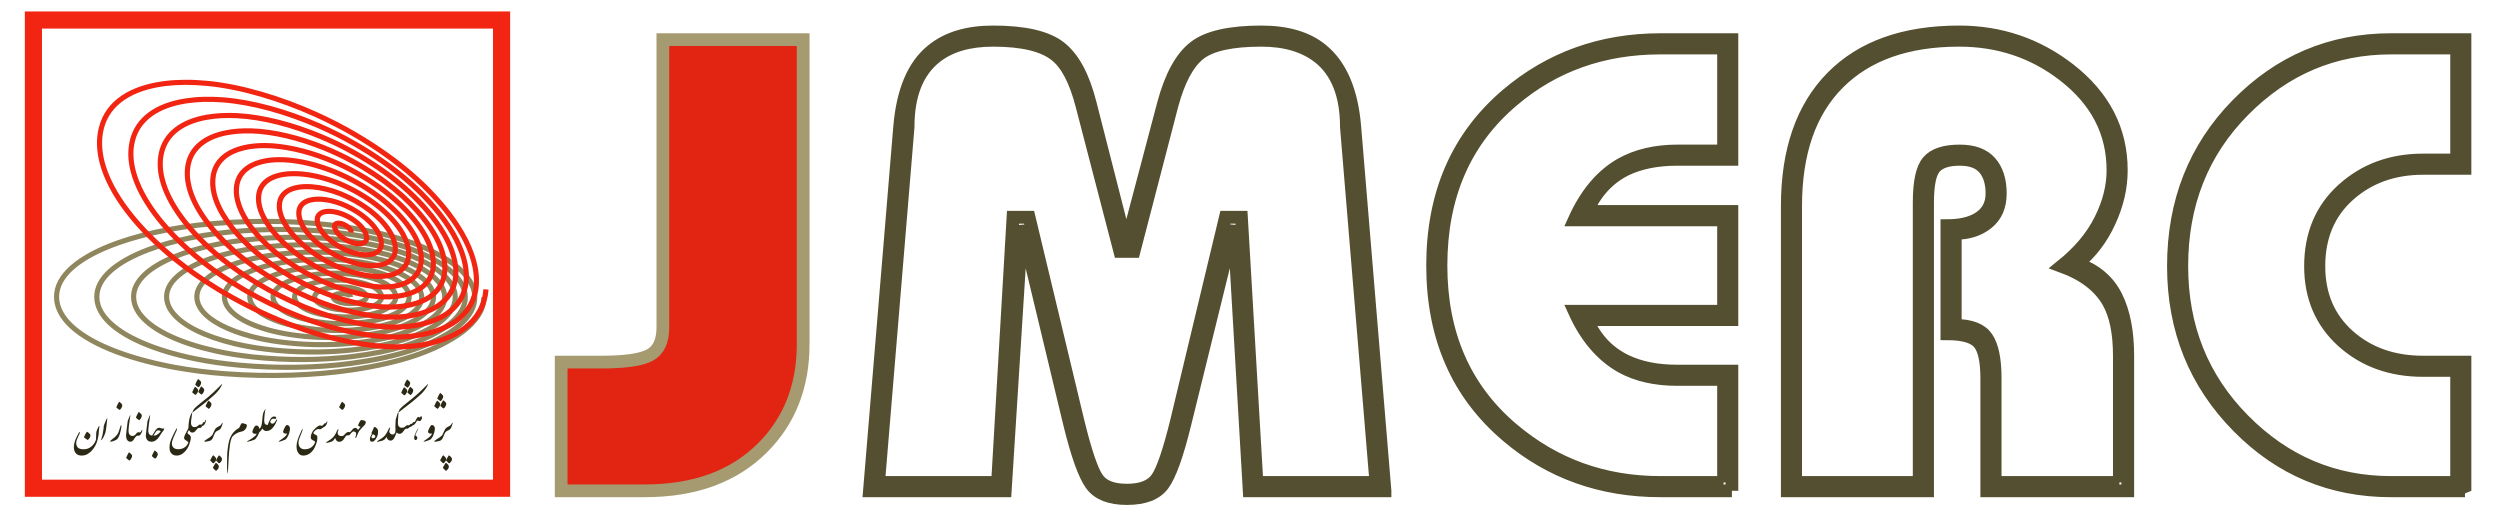
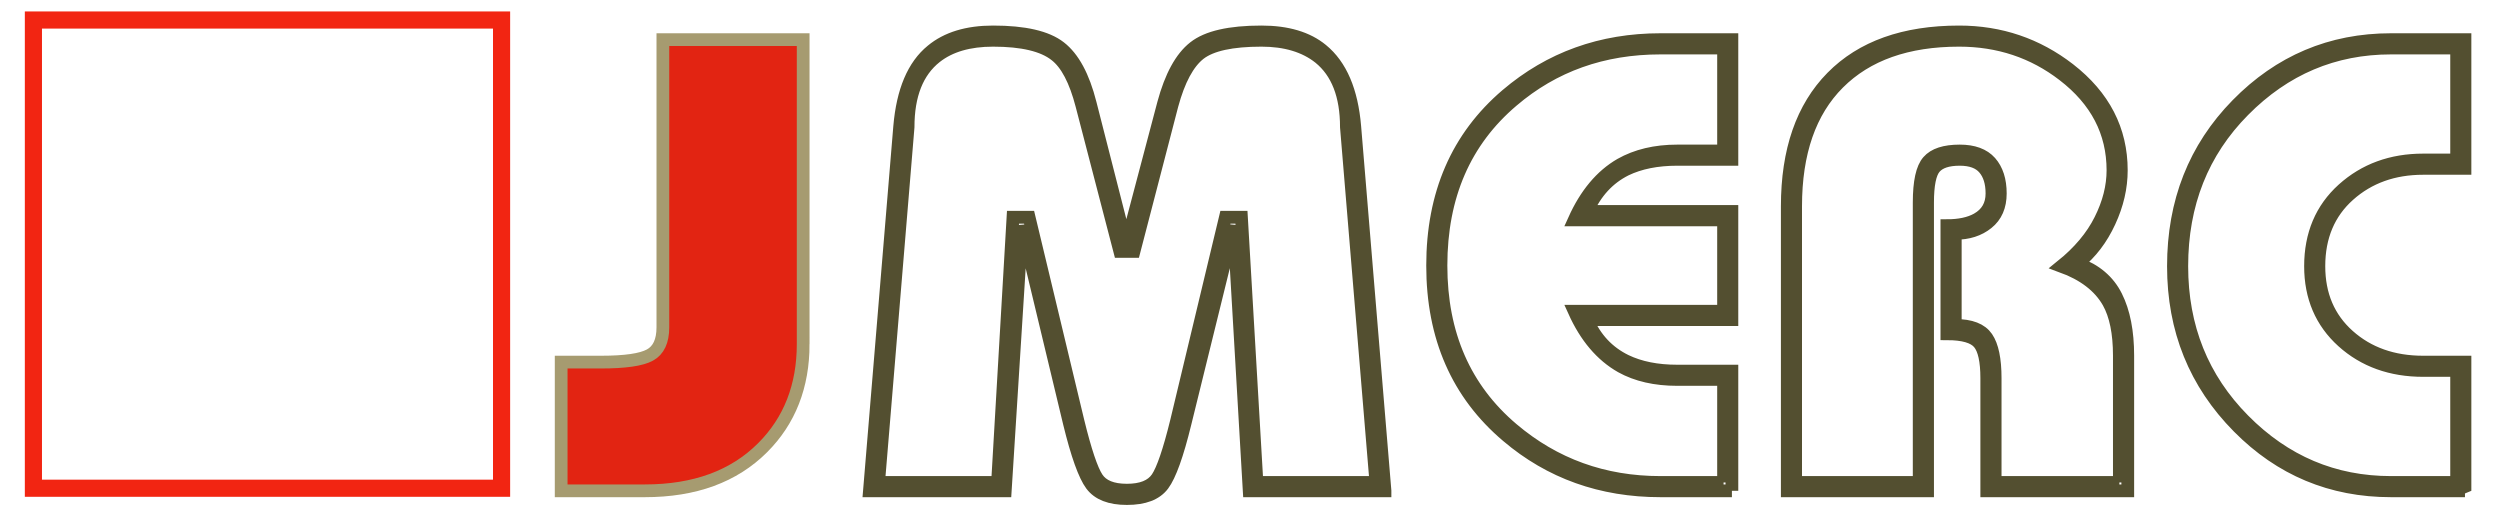
<svg xmlns="http://www.w3.org/2000/svg" xml:space="preserve" width="500px" height="102px" version="1.1" style="shape-rendering:geometricPrecision; text-rendering:geometricPrecision; image-rendering:optimizeQuality; fill-rule:evenodd; clip-rule:evenodd" viewBox="0 0 500 102.04">
  <defs>
    <style type="text/css">
   
    .str1 {stroke:#A69B70;stroke-width:2.55;stroke-miterlimit:2.613}
    .str0 {stroke:#534F30;stroke-width:2.55;stroke-miterlimit:2.613}
    .fil0 {fill:none}
    .fil4 {fill:#2B2814}
    .fil1 {fill:#E22412}
    .fil3 {fill:#8F865E;fill-rule:nonzero}
    .fil2 {fill:#F22512;fill-rule:nonzero}
   
  </style>
  </defs>
  <g id="Layer_x0020_1">
    <g id="_2873471307552">
      <path class="fil0 str0" d="M493.09 98.2l-14.8 0c-11.94,0 -22.11,-4.25 -30.52,-12.75 -8.67,-8.75 -13.01,-19.48 -13.01,-32.19 0,-12.88 4.25,-23.65 12.75,-32.32 8.5,-8.67 18.76,-13.01 30.78,-13.01l14.8 0 0 25.76 -8.36 0c-5.93,0 -10.89,1.78 -14.88,5.34 -3.99,3.56 -5.99,8.31 -5.99,14.23 0,5.75 1.98,10.39 5.93,13.91 3.95,3.52 8.93,5.28 14.94,5.28l8.36 0 0 25.75zm-1.67 -1.67l0 -22.41 -6.69 0c-6.44,0 -11.81,-1.93 -16.1,-5.79 -4.29,-3.87 -6.44,-8.89 -6.44,-15.07 0,-6.35 2.17,-11.48 6.5,-15.39 4.34,-3.9 9.68,-5.86 16.04,-5.86l6.69 0 0 -22.4 -13.13 0c-11.42,0 -21.25,4.16 -29.49,12.49 -8.25,8.32 -12.37,18.71 -12.37,31.16 0,12.19 4.12,22.45 12.37,30.78 8.24,8.33 18.07,12.49 29.49,12.49l13.13 0zm-65.8 1.67l-28.21 0 0 -22.53c0,-3.44 -0.51,-5.78 -1.54,-7.02 -1.03,-1.25 -3.18,-1.87 -6.44,-1.87l0 -21.63c2.49,0 4.51,-0.43 6.05,-1.29 1.98,-1.12 2.97,-2.83 2.97,-5.15 0,-2.15 -0.52,-3.82 -1.55,-5.02 -1.03,-1.21 -2.66,-1.81 -4.89,-1.81 -2.41,0 -4.08,0.56 -5.03,1.68 -0.94,1.11 -1.41,3.43 -1.41,6.95l0 57.69 -28.07 0 0 -56.92c0,-11.16 2.98,-19.76 8.95,-25.82 5.96,-6.05 14.44,-9.07 25.43,-9.07 8.24,0 15.58,2.49 22.02,7.47 6.95,5.4 10.43,12.14 10.43,20.21 0,3.44 -0.79,6.87 -2.38,10.3 -1.59,3.44 -3.71,6.23 -6.38,8.37 3.61,1.29 6.19,3.48 7.73,6.57 1.55,3.09 2.32,7.04 2.32,11.85l0 27.04zm-1.68 -1.67l0 -25.37c0,-4.55 -0.73,-8.11 -2.18,-10.69 -1.81,-3.18 -4.94,-5.58 -9.41,-7.21 3.52,-2.83 6.12,-5.92 7.79,-9.27 1.68,-3.35 2.52,-6.65 2.52,-9.92 0,-7.64 -3.31,-13.99 -9.92,-19.06 -6.01,-4.63 -12.96,-6.95 -20.86,-6.95 -10.39,0 -18.44,2.85 -24.15,8.56 -5.71,5.71 -8.56,13.93 -8.56,24.66l0 55.25 24.72 0 0 -56.02c0,-4.12 0.6,-6.87 1.81,-8.24 1.2,-1.38 3.3,-2.06 6.31,-2.06 2.74,0 4.78,0.75 6.11,2.25 1.33,1.51 2,3.59 2,6.25 0,2.57 -0.86,4.55 -2.58,5.92 -1.71,1.38 -3.86,2.06 -6.43,2.06l0 18.42c3.09,0 5.19,0.81 6.3,2.44 1.12,1.63 1.68,4.34 1.68,8.12l0 20.86 24.85 0zm-77.52 1.67l-14.29 0c-11.85,0 -22.07,-3.65 -30.65,-10.94 -9.96,-8.42 -14.94,-19.79 -14.94,-34.13 0,-14.34 4.94,-25.71 14.81,-34.13 8.67,-7.38 18.93,-11.07 30.78,-11.07l14.29 0 0 23.95 -10.94 0c-4.04,0 -7.47,0.69 -10.31,2.06 -3.43,1.72 -6.01,4.51 -7.72,8.37l28.97 0 0 21.64 -28.97 0c1.63,3.78 4.2,6.52 7.72,8.24 2.84,1.37 6.27,2.06 10.31,2.06l10.94 0 0 23.95zm-1.67 -1.67l0 -20.61 -9.27 0c-4.38,0 -8.12,-0.85 -11.21,-2.57 -3.95,-2.24 -7.08,-5.93 -9.4,-11.08l29.88 0 0 -18.28 -29.88 0c2.32,-5.15 5.41,-8.85 9.27,-11.08 3.18,-1.8 6.96,-2.7 11.34,-2.7l9.27 0 0 -20.6 -12.62 0c-11.51,0 -21.38,3.51 -29.62,10.55 -9.53,8.08 -14.3,19.06 -14.3,32.97 0,13.74 4.77,24.64 14.3,32.71 8.41,7.13 18.28,10.69 29.62,10.69l12.62 0zm-67.74 1.67l-27.17 0 -3.09 -53.05 -9.74 39.53c-1.55,6.35 -3.03,10.45 -4.41,12.3 -1.37,1.85 -3.77,2.77 -7.23,2.77 -3.37,0 -5.73,-0.92 -7.1,-2.77 -1.37,-1.85 -2.85,-5.95 -4.4,-12.3l-9.49 -39.53 -3.35 53.05 -27.17 0 6.05 -72.89c0.61,-7.12 2.75,-12.19 6.44,-15.19 3.01,-2.49 7.09,-3.73 12.24,-3.73 6.27,0 10.73,1.02 13.39,3.09 2.66,2.06 4.68,5.79 6.05,11.2l7.21 28.24 7.47 -28.24c1.46,-5.41 3.5,-9.14 6.12,-11.2 2.62,-2.07 7.1,-3.09 13.46,-3.09 5.15,0 9.18,1.2 12.1,3.6 3.78,3.09 5.97,8.2 6.57,15.32l6.05 72.89zm-1.82 -1.67l-5.9 -71.09c0,-6.35 -1.81,-10.98 -5.41,-13.9 -2.92,-2.32 -6.79,-3.48 -11.59,-3.48 -5.93,0 -10.05,0.9 -12.37,2.7 -2.31,1.81 -4.16,5.24 -5.53,10.31l-7.6 29.23 -2.83 0 -7.6 -29.23c-1.29,-4.98 -3.05,-8.33 -5.28,-10.05 -2.49,-1.97 -6.65,-2.96 -12.49,-2.96 -4.81,0 -8.63,1.12 -11.46,3.35 -3.69,2.92 -5.54,7.59 -5.54,14.03l-5.9 71.09 23.8 0 3.09 -53.06 3.22 0 9.79 40.83c1.45,5.92 2.72,9.69 3.8,11.33 1.07,1.63 3.06,2.44 5.98,2.44 2.92,0 4.94,-0.81 6.06,-2.44 1.11,-1.64 2.4,-5.41 3.86,-11.33l9.79 -40.83 3.21 0 3.1 53.06 23.8 0z" />
      <path class="fil1 str1" d="M160.6 68.84c0,8.41 -2.71,15.33 -8.11,20.73 -5.76,5.76 -13.61,8.63 -23.57,8.63l-16.74 0 0 -25.75 7.98 0c4.81,0 8.07,-0.47 9.79,-1.42 1.72,-0.94 2.58,-2.79 2.58,-5.54l0 -57.56 28.07 0 0 60.91z" />
      <g>
        <path class="fil2" d="M6.58 2.29l93.68 0 1.71 0 0 1.72 0 93.68 0 1.71 -1.71 0 -93.68 0 -1.71 0 0 -1.71 0 -93.68 0 -1.72 1.71 0zm91.96 3.43l-90.24 0 0 90.25 90.24 0 0 -90.25z" />
        <g>
-           <path class="fil3" d="M69.51 59.42c0,-0.01 0,0 0,0.01 0,0 0,0 0.01,0.01l0.07 -0.01 0.01 -0.01 -0.09 0zm0.01 0.02l0.07 -0.01 0 0 0.12 -0.01 0.01 0 -0.12 0 -0.08 0.02zm0.07 -0.01l0.12 -0.01 0 0 0.06 0 -0.05 0 -0.13 0.01zm0.12 -0.01l0.07 -0.01 -0.01 0.01 -0.06 0zm0.82 -0.07l0 0c0,0.02 0.01,0.04 0.01,0.06l-0.76 0 0.75 -0.06zm-1.01 0.09l0 0c0,0.01 0.01,0.04 0.02,0.06l0.05 -0.07 -0.07 0.01zm0.02 0.06c0,0.02 0,0.03 0.01,0.04l0.16 -0.12 -0.17 0.08zm0.01 0.04c0,0 0,0 -0.01,0l-0.02 -0.02c-0.21,-0.16 -0.67,-0.26 -1.23,-0.27 -0.04,0 -0.08,0 -0.12,0 -0.38,0.01 -0.71,0.08 -0.95,0.17 -0.1,0.04 -0.15,-0.04 -0.16,-0.01 0,0.01 0.01,0.02 0.02,0.04l0 0c0.03,0.05 0.08,0.1 0.15,0.15 0.51,0.39 1.59,0.64 2.81,0.62l0.08 0 0 0c0.83,-0.01 1.54,-0.15 2.04,-0.37 0.35,-0.15 0.57,-0.31 0.57,-0.43l0 0 0 -0.01 0 0c-0.01,-0.05 -0.03,-0.12 -0.07,-0.18l0 -0.01c-0.05,-0.08 -0.13,-0.17 -0.24,-0.26l0 -0.01c-0.7,-0.58 -2.23,-1.01 -4.16,-1.04 -0.17,-0.01 -0.33,-0.01 -0.5,0 -1.25,0.02 -2.4,0.23 -3.25,0.57 -0.7,0.28 -1.14,0.6 -1.15,0.91l0 0.01 0 0.01 0 0 0 0c0.02,0.54 0.75,1.06 1.87,1.47 1.26,0.45 2.96,0.71 4.72,0.67 0.03,0 0.07,0 0.12,0l0.04 0c0.49,-0.02 0.96,-0.05 1.42,-0.11 0.45,-0.05 0.87,-0.12 1.27,-0.21 1.83,-0.4 2.96,-1.09 2.95,-1.81l0 -0.01 0 0c0,-0.16 -0.05,-0.31 -0.14,-0.47 -0.09,-0.17 -0.24,-0.35 -0.44,-0.52 -1.14,-1 -3.64,-1.76 -6.95,-1.86 -0.36,-0.02 -0.72,-0.02 -1.08,-0.01 -2.09,0.04 -4.09,0.39 -5.56,0.96 -1.34,0.51 -2.21,1.16 -2.23,1.86 0,0.01 0,0.03 0,0.04l0 0 0 0.03 0 0c0.04,0.93 1.25,1.79 3.06,2.43 1.95,0.68 4.54,1.07 7.15,1.03 0.16,-0.01 0.34,-0.01 0.52,-0.02l0.04 0c0.76,-0.04 1.48,-0.1 2.16,-0.18 0.66,-0.09 1.29,-0.2 1.88,-0.34 2.81,-0.65 4.45,-1.77 4.42,-2.94l0 -0.01 0 0c0,-0.25 -0.07,-0.49 -0.2,-0.73 -0.14,-0.26 -0.34,-0.52 -0.61,-0.77 -1.52,-1.4 -4.89,-2.48 -9.58,-2.7 -0.62,-0.03 -1.24,-0.04 -1.85,-0.03 -2.94,0.05 -5.79,0.54 -7.93,1.34 -1.99,0.74 -3.31,1.73 -3.37,2.81l0 0c0,0.03 0,0.06 0,0.09 0,0 0,0.02 0,0.05 0.08,1.35 1.8,2.55 4.31,3.41 2.66,0.92 6.17,1.43 9.62,1.37 0.36,-0.01 0.74,-0.02 1.13,-0.05l0.04 0c1.02,-0.06 1.98,-0.15 2.88,-0.28 0.9,-0.12 1.72,-0.28 2.48,-0.47 3.73,-0.91 5.78,-2.43 5.75,-4.04l0 -0.01 0 0c-0.01,-0.33 -0.09,-0.66 -0.25,-0.98 -0.17,-0.33 -0.43,-0.67 -0.76,-0.99 -1.85,-1.79 -5.99,-3.2 -12.08,-3.57 -0.95,-0.06 -1.9,-0.08 -2.84,-0.06 -3.78,0.07 -7.53,0.68 -10.35,1.71 -2.68,0.97 -4.49,2.28 -4.58,3.76 0,0.06 0,0.11 0,0.15 0,0.02 0,0.06 0.01,0.11 0.12,1.78 2.38,3.31 5.64,4.4 3.4,1.14 7.85,1.76 12.14,1.69 0.64,-0.01 1.29,-0.04 1.95,-0.09l0.04 0c1.28,-0.09 2.48,-0.22 3.59,-0.39 1.12,-0.17 2.14,-0.38 3.06,-0.62 4.6,-1.18 6.98,-3.1 6.94,-5.11l0 -0.01c-0.01,-0.2 -0.04,-0.4 -0.09,-0.59 -0.06,-0.2 -0.14,-0.4 -0.24,-0.59 -0.57,-1.09 -1.82,-2.1 -3.6,-2.97l0 0 0 0 0 0c-0.38,-0.19 -0.78,-0.37 -1.2,-0.54 -0.41,-0.17 -0.86,-0.33 -1.34,-0.49 -2.42,-0.82 -5.44,-1.43 -9.17,-1.7l-0.01 0c-0.74,-0.06 -1.48,-0.1 -2.21,-0.11 -0.75,-0.03 -1.5,-0.03 -2.25,-0.02 -3.86,0.07 -7.74,0.57 -10.87,1.47l-0.03 0.01c-0.66,0.19 -1.28,0.39 -1.85,0.6 -0.58,0.22 -1.13,0.45 -1.63,0.69 -2.49,1.19 -3.99,2.67 -3.96,4.26l0 0.02c0.01,0.32 0.07,0.64 0.19,0.96 0.12,0.32 0.3,0.64 0.53,0.95 1.27,1.7 4.02,3.14 7.66,4.16l0 0 0 0 0 0c0.66,0.19 1.35,0.35 2.06,0.5 0.72,0.16 1.46,0.3 2.2,0.41 3.88,0.61 8.23,0.76 12.19,0.44 2.76,-0.23 5.1,-0.62 7.09,-1.13 1.99,-0.51 3.64,-1.15 5.03,-1.87l0.02 -0.01 0 0c0.36,-0.19 0.7,-0.38 1,-0.57 0.31,-0.2 0.6,-0.4 0.86,-0.6 1.29,-1.01 2.01,-2.13 1.98,-3.27l0 -0.01c0,-0.23 -0.04,-0.46 -0.1,-0.7 -0.06,-0.24 -0.16,-0.47 -0.27,-0.7 -0.65,-1.26 -2.07,-2.45 -4.09,-3.47 -1.55,-0.8 -3.4,-1.5 -5.62,-2.07 -2.24,-0.58 -4.86,-1.02 -7.96,-1.29l0 0 0 0 0 0c-0.88,-0.08 -1.77,-0.13 -2.64,-0.17 -0.9,-0.03 -1.81,-0.05 -2.71,-0.05 -4.67,0.02 -9.45,0.57 -13.33,1.6l-0.04 0.01c-0.83,0.23 -1.62,0.47 -2.35,0.73 -0.73,0.25 -1.43,0.53 -2.09,0.83l0 0c-3.2,1.45 -5.15,3.29 -5.11,5.31l0 0.01 0 0c0,0.41 0.09,0.82 0.24,1.21 0.16,0.4 0.39,0.79 0.68,1.18 1.61,2.07 5.1,3.81 9.65,5l0 0 0.01 0.01 0 0c0.79,0.2 1.63,0.39 2.51,0.57 0.88,0.17 1.78,0.32 2.69,0.45 4.72,0.66 9.95,0.77 14.57,0.33 3.2,-0.31 5.89,-0.79 8.18,-1.41 2.27,-0.62 4.13,-1.37 5.69,-2.21l0.02 -0.01c0.39,-0.21 0.77,-0.44 1.12,-0.67 0.35,-0.23 0.67,-0.46 0.96,-0.7 1.46,-1.17 2.26,-2.46 2.23,-3.78l0 -0.01 0 0c0,-0.27 -0.04,-0.54 -0.11,-0.81 -0.07,-0.26 -0.17,-0.53 -0.31,-0.8 -0.71,-1.43 -2.29,-2.79 -4.52,-3.97 -1.72,-0.9 -3.78,-1.72 -6.29,-2.41 -2.53,-0.68 -5.51,-1.23 -9.07,-1.59l-0.01 0 0 0 0 0c-1,-0.1 -2.03,-0.17 -3.07,-0.23 -1.06,-0.06 -2.13,-0.09 -3.19,-0.1 -5.52,-0.05 -11.27,0.51 -16,1.68l-0.03 0.01c-1.02,0.26 -2,0.54 -2.93,0.84 -0.93,0.31 -1.8,0.63 -2.61,0.98 -4.03,1.73 -6.51,3.95 -6.47,6.43l0 0.02c0.01,0.49 0.12,0.98 0.31,1.46 0.2,0.49 0.48,0.97 0.86,1.43 2,2.49 6.34,4.54 11.95,5.9l0 0 0 0 0 0c0.97,0.23 1.98,0.44 3.04,0.63 1.04,0.19 2.12,0.35 3.21,0.48 5.64,0.7 11.77,0.75 17.07,0.17 3.67,-0.4 6.7,-0.99 9.25,-1.72 2.53,-0.73 4.57,-1.6 6.29,-2.55l0.02 -0.02c0.43,-0.24 0.84,-0.49 1.23,-0.75 0.39,-0.26 0.74,-0.53 1.06,-0.79 1.6,-1.33 2.47,-2.79 2.44,-4.28l0 -0.01 0 0c-0.01,-0.3 -0.06,-0.6 -0.13,-0.91 -0.08,-0.3 -0.19,-0.6 -0.33,-0.9 -0.78,-1.59 -2.48,-3.11 -4.9,-4.44 -1.9,-1.03 -4.14,-1.96 -6.92,-2.76 -2.79,-0.8 -6.12,-1.45 -10.18,-1.91l0 0 0 0c-1.14,-0.13 -2.31,-0.24 -3.51,-0.31 -1.22,-0.08 -2.45,-0.14 -3.68,-0.16 -6.39,-0.15 -13.19,0.4 -18.85,1.69l0 0 -0.04 0.01c-1.26,0.29 -2.46,0.61 -3.59,0.95 -1.13,0.35 -2.19,0.72 -3.19,1.13 -4.97,2.01 -8.05,4.66 -8.01,7.65l0 0.02c0.01,0.59 0.14,1.18 0.38,1.75 0.24,0.58 0.6,1.14 1.06,1.69 2.45,2.93 7.76,5.31 14.55,6.82l0 0 0.01 0 0 0c1.16,0.26 2.36,0.49 3.59,0.69 1.23,0.19 2.5,0.36 3.78,0.5 6.61,0.72 13.71,0.67 19.68,-0.06 4.14,-0.51 7.51,-1.21 10.3,-2.06 2.78,-0.84 5,-1.82 6.86,-2.9l0.02 -0.01c0.48,-0.28 0.92,-0.55 1.33,-0.84 0.4,-0.28 0.78,-0.57 1.13,-0.87 1.74,-1.49 2.68,-3.11 2.65,-4.76l0 -0.01 0 0c-0.01,-0.33 -0.06,-0.67 -0.14,-1 -0.09,-0.33 -0.21,-0.67 -0.36,-0.99 -0.83,-1.75 -2.65,-3.42 -5.27,-4.9 -2.05,-1.15 -4.45,-2.2 -7.48,-3.11 -3.05,-0.92 -6.71,-1.69 -11.25,-2.27l-0.02 0c-1.25,-0.16 -2.58,-0.29 -3.96,-0.4 -1.38,-0.11 -2.78,-0.19 -4.18,-0.24 -7.31,-0.26 -15.23,0.25 -21.92,1.65l-0.04 0.01c-1.5,0.31 -2.95,0.67 -4.33,1.06 -1.38,0.39 -2.67,0.82 -3.88,1.27 -6.07,2.31 -9.92,5.42 -9.87,8.97l0 0.02c0.01,0.7 0.17,1.39 0.46,2.07 0.3,0.68 0.74,1.34 1.31,1.98 3,3.41 9.48,6.13 17.61,7.79l0.02 0c1.35,0.28 2.75,0.52 4.19,0.73 1.45,0.2 2.92,0.37 4.4,0.51 7.66,0.71 15.79,0.54 22.44,-0.37 4.61,-0.63 8.29,-1.45 11.32,-2.41 3.02,-0.96 5.39,-2.06 7.39,-3.25l0.01 -0.01c0.51,-0.31 0.98,-0.61 1.42,-0.93 0.43,-0.31 0.84,-0.63 1.21,-0.96 1.86,-1.64 2.85,-3.41 2.82,-5.21l-0.01 -0.01 0 0c0,-0.37 -0.06,-0.73 -0.14,-1.09 -0.09,-0.36 -0.22,-0.72 -0.39,-1.08 -0.87,-1.9 -2.8,-3.72 -5.57,-5.33 -2.18,-1.28 -4.75,-2.45 -8.01,-3.48 -3.29,-1.03 -7.28,-1.93 -12.32,-2.63l-0.06 -0.01c-1.42,-0.2 -2.9,-0.37 -4.41,-0.51 -1.52,-0.14 -3.1,-0.25 -4.71,-0.33 -8.27,-0.39 -17.39,0.05 -25.18,1.53l-0.05 0.01c-1.81,0.34 -3.54,0.74 -5.19,1.17 -1.65,0.43 -3.21,0.91 -4.67,1.43 -7.33,2.61 -12,6.2 -11.95,10.37l0 0.02 0 0c0.02,0.83 0.21,1.64 0.57,2.42 0.36,0.8 0.89,1.56 1.57,2.31 3.61,3.93 11.39,7 21.08,8.8l0.08 0.01c1.58,0.29 3.21,0.54 4.86,0.75 1.64,0.21 3.33,0.38 5.06,0.51 8.78,0.67 17.98,0.34 25.29,-0.76 5.1,-0.77 9.09,-1.71 12.33,-2.79 3.24,-1.07 5.74,-2.28 7.87,-3.6l0.02 -0.01c0.53,-0.33 1.03,-0.66 1.49,-1.01 0.47,-0.34 0.89,-0.69 1.29,-1.04 1.96,-1.78 3.02,-3.7 2.97,-5.65l1.03 -0.02c0.05,2.26 -1.13,4.44 -3.32,6.43 -0.42,0.38 -0.87,0.75 -1.36,1.11 -0.48,0.35 -1,0.71 -1.56,1.05l-0.02 0.01c-2.19,1.36 -4.77,2.6 -8.09,3.71 -3.3,1.09 -7.35,2.05 -12.49,2.82 -7.39,1.11 -16.67,1.45 -25.52,0.77 -1.71,-0.13 -3.42,-0.3 -5.12,-0.51 -1.68,-0.22 -3.33,-0.47 -4.92,-0.76l-0.08 -0.01c-9.9,-1.83 -17.88,-5.02 -21.65,-9.12 -0.75,-0.82 -1.34,-1.68 -1.75,-2.58 -0.41,-0.9 -0.63,-1.85 -0.65,-2.82l0 -0.01 0 -0.02c-0.06,-4.67 4.87,-8.59 12.63,-11.35 1.48,-0.53 3.07,-1.01 4.74,-1.45 1.68,-0.44 3.44,-0.84 5.27,-1.19l0.05 -0.01c7.87,-1.49 17.08,-1.94 25.41,-1.54 1.62,0.08 3.21,0.19 4.76,0.33 1.55,0.14 3.05,0.31 4.47,0.51l0.05 0.01c5.11,0.72 9.15,1.62 12.48,2.67 3.35,1.06 5.98,2.26 8.23,3.57 2.95,1.72 5.02,3.69 5.99,5.79 0.19,0.42 0.34,0.84 0.44,1.27 0.11,0.43 0.17,0.86 0.18,1.3l0 0.01 0 0.01c0.05,2.12 -1.07,4.16 -3.16,6 -0.39,0.34 -0.82,0.68 -1.29,1.02 -0.47,0.34 -0.96,0.66 -1.49,0.98l-0.01 0.01c-2.07,1.23 -4.51,2.37 -7.61,3.35 -3.07,0.97 -6.81,1.8 -11.49,2.45 -6.72,0.91 -14.94,1.09 -22.67,0.37 -1.52,-0.14 -3.01,-0.31 -4.45,-0.52 -1.45,-0.21 -2.87,-0.45 -4.26,-0.73l-0.02 -0.01c-8.34,-1.7 -15.02,-4.53 -18.18,-8.11 -0.63,-0.72 -1.12,-1.47 -1.47,-2.25 -0.34,-0.8 -0.53,-1.62 -0.55,-2.47l0 -0.02 0 0c-0.05,-4.04 4.05,-7.47 10.54,-9.94 1.24,-0.47 2.56,-0.9 3.96,-1.3 1.39,-0.39 2.86,-0.75 4.4,-1.08l0.04 -0.01c6.77,-1.41 14.78,-1.93 22.17,-1.66 1.45,0.05 2.87,0.13 4.22,0.23 1.36,0.11 2.7,0.25 4.01,0.41l0.01 0.01c4.62,0.58 8.34,1.37 11.42,2.29 3.11,0.94 5.58,2.02 7.69,3.21 2.8,1.58 4.77,3.4 5.7,5.35 0.18,0.39 0.33,0.78 0.42,1.18 0.11,0.4 0.16,0.81 0.17,1.22l0 0.01 0 0.01c0.04,1.97 -1.03,3.86 -3,5.55 -0.37,0.32 -0.77,0.63 -1.22,0.94 -0.44,0.31 -0.9,0.61 -1.39,0.89l-0.02 0.01c-1.94,1.12 -4.22,2.13 -7.08,3 -2.85,0.86 -6.27,1.57 -10.47,2.09 -6.04,0.74 -13.23,0.79 -19.91,0.06 -1.3,-0.14 -2.58,-0.31 -3.84,-0.51 -1.25,-0.2 -2.47,-0.43 -3.65,-0.7l0 0 -0.01 0 0 0c-7.01,-1.56 -12.52,-4.05 -15.12,-7.16 -0.53,-0.63 -0.94,-1.28 -1.22,-1.96 -0.28,-0.68 -0.44,-1.39 -0.45,-2.13l-0.01 -0.02 0 0c-0.05,-3.46 3.28,-6.44 8.65,-8.61 1.02,-0.41 2.11,-0.8 3.28,-1.16 1.16,-0.35 2.38,-0.68 3.66,-0.97l0.04 -0.01 0 0c5.74,-1.31 12.63,-1.86 19.1,-1.72 1.28,0.03 2.52,0.08 3.72,0.16 1.22,0.08 2.41,0.19 3.56,0.32l0 0 0.01 0c4.12,0.47 7.5,1.13 10.34,1.94 2.85,0.82 5.16,1.79 7.13,2.86 2.61,1.42 4.46,3.09 5.33,4.88 0.18,0.37 0.31,0.73 0.41,1.1 0.09,0.37 0.14,0.75 0.15,1.13l0 0.01 0 0.01c0.04,1.82 -0.96,3.55 -2.81,5.09 -0.36,0.3 -0.74,0.58 -1.14,0.85 -0.39,0.27 -0.83,0.54 -1.3,0.8l-0.02 0.01c-1.79,1 -3.9,1.89 -6.51,2.64 -2.6,0.75 -5.68,1.35 -9.42,1.76 -5.38,0.59 -11.6,0.55 -17.3,-0.17 -1.11,-0.13 -2.21,-0.3 -3.27,-0.49 -1.05,-0.18 -2.09,-0.4 -3.1,-0.64l0 0 0 0 0 -0.01c-5.82,-1.4 -10.37,-3.58 -12.51,-6.25 -0.44,-0.54 -0.78,-1.1 -1.01,-1.69 -0.24,-0.59 -0.37,-1.2 -0.38,-1.82l0 -0.02 0 0c-0.05,-2.95 2.67,-5.5 7.09,-7.4 0.84,-0.36 1.74,-0.69 2.69,-1 0.95,-0.32 1.95,-0.6 3,-0.86l0.04 -0.01c4.8,-1.2 10.65,-1.76 16.25,-1.71 1.1,0.01 2.18,0.04 3.23,0.09 1.06,0.06 2.1,0.14 3.12,0.24l0 0 0.01 0 0 0c3.63,0.37 6.67,0.92 9.24,1.62 2.59,0.71 4.71,1.55 6.5,2.5 2.42,1.28 4.15,2.79 4.96,4.41 0.16,0.33 0.29,0.66 0.38,1.01 0.09,0.34 0.14,0.68 0.15,1.04l0 0 0 0.01c0.03,1.65 -0.9,3.23 -2.61,4.6 -0.33,0.27 -0.68,0.52 -1.05,0.76 -0.37,0.24 -0.77,0.48 -1.2,0.71l-0.02 0.01c-1.62,0.88 -3.56,1.66 -5.9,2.3 -2.33,0.63 -5.08,1.13 -8.35,1.44 -4.7,0.45 -10.01,0.34 -14.81,-0.34 -0.95,-0.13 -1.86,-0.28 -2.74,-0.45 -0.88,-0.18 -1.74,-0.37 -2.58,-0.59l-0.01 0 0 0 0 0c-4.76,-1.25 -8.45,-3.12 -10.2,-5.38 -0.36,-0.46 -0.63,-0.94 -0.83,-1.43 -0.19,-0.5 -0.3,-1.02 -0.31,-1.56l0 0 0 -0.02c-0.04,-2.47 2.14,-4.62 5.72,-6.25l0 -0.01c0.66,-0.3 1.39,-0.59 2.17,-0.86 0.77,-0.27 1.58,-0.52 2.43,-0.75l0.03 -0.01c3.97,-1.06 8.83,-1.61 13.59,-1.63 0.93,-0.01 1.86,0.01 2.76,0.05 0.93,0.03 1.83,0.09 2.69,0.16l0 0.01 0 0 0 0c3.14,0.27 5.82,0.72 8.12,1.32 2.31,0.59 4.23,1.32 5.84,2.14 2.21,1.12 3.78,2.46 4.53,3.92 0.15,0.3 0.27,0.6 0.35,0.91 0.09,0.3 0.13,0.62 0.14,0.94l0 0.01 0 0c0.03,1.49 -0.83,2.88 -2.38,4.09 -0.29,0.23 -0.61,0.45 -0.94,0.67 -0.34,0.22 -0.7,0.42 -1.08,0.62l0 0 -0.02 0.01c-1.45,0.75 -3.17,1.41 -5.24,1.94 -2.07,0.53 -4.47,0.93 -7.26,1.16 -4.03,0.34 -8.47,0.18 -12.44,-0.45 -0.78,-0.12 -1.54,-0.26 -2.25,-0.41 -0.74,-0.15 -1.45,-0.33 -2.12,-0.52l-0.01 0 0 0 0 0c-3.84,-1.08 -6.8,-2.65 -8.2,-4.54 -0.29,-0.38 -0.51,-0.78 -0.67,-1.2 -0.16,-0.42 -0.24,-0.85 -0.25,-1.3l0 -0.02 0 0c-0.04,-2.04 1.68,-3.83 4.53,-5.2 0.54,-0.26 1.11,-0.5 1.72,-0.73 0.62,-0.23 1.27,-0.44 1.93,-0.63l0.03 -0.01c3.21,-0.92 7.18,-1.43 11.13,-1.5 0.77,-0.01 1.54,-0.01 2.3,0.01 0.77,0.02 1.53,0.06 2.26,0.11l0 0c3.83,0.28 6.93,0.91 9.43,1.75 0.47,0.16 0.94,0.34 1.39,0.52 0.45,0.19 0.87,0.38 1.27,0.57l0 0 0 0 0 0c1.97,0.97 3.39,2.13 4.06,3.41 0.13,0.26 0.24,0.52 0.31,0.8 0.08,0.27 0.12,0.55 0.13,0.84l0 0.01 0 0c0.06,2.5 -2.58,4.81 -7.71,6.13 -0.97,0.25 -2.03,0.46 -3.16,0.64 -1.13,0.17 -2.36,0.31 -3.68,0.4l-0.04 0c-0.64,0.04 -1.31,0.07 -1.99,0.08 -4.41,0.08 -8.98,-0.57 -12.49,-1.74 -3.64,-1.22 -6.19,-3.05 -6.34,-5.3 0,-0.04 0,-0.1 0,-0.17 -0.01,-0.08 0,-0.15 0,-0.22 0.12,-1.95 2.19,-3.56 5.25,-4.67 2.93,-1.06 6.79,-1.7 10.68,-1.76 0.98,-0.02 1.96,0 2.92,0.06 6.35,0.38 10.73,1.9 12.73,3.85 0.42,0.41 0.74,0.83 0.96,1.28 0.23,0.45 0.35,0.93 0.37,1.41l0 0 0 0.02c0.04,2.1 -2.29,4.01 -6.54,5.05 -0.79,0.2 -1.65,0.36 -2.58,0.49 -0.92,0.13 -1.91,0.23 -2.96,0.29l-0.04 0c-0.38,0.02 -0.77,0.03 -1.18,0.04 -3.57,0.06 -7.2,-0.47 -9.96,-1.42 -2.91,-1 -4.9,-2.49 -5,-4.32 0,-0.02 0,-0.05 0,-0.1 0,-0.05 0,-0.1 0,-0.15l0 0 0 0c0.07,-1.55 1.66,-2.83 4.03,-3.72 2.24,-0.84 5.22,-1.35 8.28,-1.4 0.63,-0.02 1.27,-0.01 1.9,0.02 4.95,0.23 8.55,1.42 10.24,2.98 0.35,0.33 0.63,0.68 0.82,1.04 0.2,0.38 0.3,0.77 0.32,1.18l0 0 0 0.02 0 0c0.03,1.69 -1.9,3.19 -5.22,3.96 -0.61,0.14 -1.27,0.26 -1.98,0.35 -0.71,0.09 -1.46,0.16 -2.25,0.19l-0.04 0c-0.17,0.01 -0.35,0.01 -0.54,0.02 -2.74,0.05 -5.46,-0.36 -7.52,-1.08 -2.19,-0.78 -3.67,-1.95 -3.73,-3.36l0 -0.01 0 -0.04 0 0c0,-0.03 0,-0.07 0,-0.09 0.04,-1.16 1.16,-2.13 2.88,-2.79 1.58,-0.61 3.7,-0.98 5.92,-1.03 0.37,-0.01 0.75,0 1.12,0.01 3.56,0.12 6.3,0.97 7.6,2.12 0.28,0.24 0.5,0.51 0.66,0.79 0.17,0.3 0.26,0.61 0.27,0.94l0 0 0 0.02 0 0c0.02,1.24 -1.42,2.32 -3.76,2.84 -0.42,0.09 -0.88,0.17 -1.37,0.23 -0.47,0.05 -0.97,0.09 -1.52,0.1l-0.04 0 0 0c-0.03,0.01 -0.07,0.01 -0.12,0.01 -1.88,0.04 -3.71,-0.25 -5.08,-0.74 -1.52,-0.55 -2.52,-1.38 -2.55,-2.39l0 -0.01 0 -0.01 0 -0.01c0,-0.01 0,-0.03 0,-0.05l0 0c0.01,-0.77 0.71,-1.42 1.79,-1.85 0.95,-0.37 2.24,-0.61 3.61,-0.64 0.18,0 0.36,0 0.54,0 2.16,0.04 3.94,0.57 4.8,1.29l0 0c0.19,0.16 0.35,0.34 0.46,0.53l0 0c0.13,0.22 0.2,0.44 0.21,0.68l0 0 0 0.02 0 0.01 0 0.01 0 0c0,0.57 -0.44,1.06 -1.19,1.38 -0.61,0.26 -1.45,0.43 -2.42,0.45l0 0 -0.09 0 0 0c-1.43,0.02 -2.77,-0.32 -3.44,-0.83 -0.16,-0.13 -0.29,-0.26 -0.39,-0.41l0 0c-0.11,-0.17 -0.18,-0.36 -0.19,-0.56l0 -0.01 0 -0.01 0 0c0,-0.03 0,-0.05 0,-0.06l0 0c0.02,-0.4 0.33,-0.71 0.81,-0.9 0.34,-0.14 0.8,-0.23 1.3,-0.24 0.05,0 0.1,0 0.15,0 0.79,0 1.48,0.19 1.85,0.47 0.1,0.08 0.19,0.16 0.25,0.26 0.08,0.11 0.13,0.25 0.14,0.39l-0.98 0.19z" />
-         </g>
-         <path class="fil2" d="M69.65 46.45l0 0 0 0c0,-0.01 0,-0.03 -0.01,-0.05 -0.01,-0.03 -0.02,-0.07 -0.04,-0.12 -0.17,-0.32 -0.61,-0.68 -1.15,-0.91 -0.21,-0.09 -0.42,-0.16 -0.6,-0.18 -0.18,-0.03 -0.33,-0.02 -0.43,0.01 -0.03,0.01 -0.04,0.01 -0.05,0.01 -0.01,0.08 0,0.17 0.02,0.27 0.03,0.11 0.08,0.24 0.15,0.37 0.4,0.76 1.39,1.57 2.56,2.04 0.44,0.18 0.86,0.29 1.24,0.34 0.4,0.05 0.74,0.03 1,-0.06 0.18,-0.07 0.31,-0.17 0.37,-0.3 0.01,-0.04 0.02,-0.08 0.02,-0.12l0 0c0.02,-0.15 0.01,-0.32 -0.02,-0.49l0 0c-0.05,-0.18 -0.12,-0.38 -0.22,-0.58 -0.57,-1.13 -1.96,-2.36 -3.79,-3.17 -0.74,-0.33 -1.47,-0.54 -2.14,-0.65 -0.69,-0.1 -1.3,-0.08 -1.77,0.06 -0.4,0.12 -0.68,0.32 -0.81,0.6 -0.03,0.07 -0.05,0.14 -0.06,0.23l0 0.01c-0.04,0.23 -0.02,0.49 0.04,0.76 0.07,0.28 0.19,0.58 0.35,0.88 0.9,1.66 3.07,3.41 5.53,4.36 0.91,0.36 1.77,0.57 2.54,0.66 0.88,0.11 1.63,0.05 2.2,-0.16 0.5,-0.19 0.86,-0.5 1.02,-0.9 0.04,-0.11 0.07,-0.23 0.08,-0.37l0 0c0.04,-0.28 0.02,-0.58 -0.05,-0.9 -0.07,-0.32 -0.19,-0.67 -0.36,-1.02 -0.93,-1.9 -3.22,-3.98 -6.32,-5.41 -1.3,-0.6 -2.61,-0.99 -3.8,-1.18 -1.2,-0.18 -2.29,-0.16 -3.14,0.07 -0.78,0.22 -1.36,0.61 -1.62,1.18 -0.07,0.15 -0.12,0.31 -0.15,0.49l0 0c-0.06,0.4 -0.03,0.82 0.08,1.27 0.11,0.46 0.3,0.94 0.57,1.43 1.45,2.61 4.92,5.33 8.69,6.73 1.36,0.5 2.61,0.81 3.73,0.93 1.37,0.16 2.52,0.05 3.39,-0.29 0.81,-0.32 1.38,-0.83 1.63,-1.52 0.07,-0.18 0.11,-0.38 0.14,-0.6l0 0c0.04,-0.41 0.02,-0.85 -0.07,-1.3 -0.1,-0.46 -0.27,-0.94 -0.5,-1.44 -1.25,-2.63 -4.35,-5.5 -8.71,-7.59 -1.86,-0.89 -3.78,-1.49 -5.55,-1.78 -1.73,-0.29 -3.31,-0.28 -4.57,0.04 -1.19,0.31 -2.07,0.88 -2.48,1.75 -0.11,0.22 -0.19,0.47 -0.23,0.74l0 0 0 0 0 0c-0.1,0.57 -0.06,1.18 0.1,1.81 0.16,0.65 0.44,1.32 0.83,2 2.05,3.61 6.93,7.35 12.03,9.15 1.78,0.63 3.4,1.01 4.84,1.16 1.87,0.2 3.42,0.04 4.59,-0.44 1.1,-0.45 1.86,-1.19 2.2,-2.15 0.09,-0.25 0.15,-0.53 0.18,-0.82l0 -0.01c0.06,-0.52 0.03,-1.08 -0.09,-1.67 -0.12,-0.59 -0.32,-1.21 -0.61,-1.83 -1.54,-3.33 -5.38,-6.98 -11,-9.76 -2.44,-1.21 -4.98,-2.04 -7.36,-2.46 -2.29,-0.4 -4.41,-0.42 -6.11,-0.02 -1.62,0.39 -2.84,1.15 -3.42,2.32 -0.15,0.3 -0.26,0.63 -0.32,1l0 0c-0.14,0.75 -0.08,1.55 0.12,2.38 0.21,0.85 0.59,1.72 1.11,2.61 2.71,4.65 9.14,9.43 15.61,11.61 2.17,0.73 4.15,1.17 5.89,1.35 2.37,0.24 4.3,0 5.75,-0.62 1.39,-0.59 2.32,-1.55 2.73,-2.78 0.11,-0.33 0.19,-0.68 0.23,-1.06l0 0 0 0c0.03,-0.32 0.03,-0.64 0.01,-0.98 -0.02,-0.34 -0.07,-0.69 -0.15,-1.05 -0.39,-1.86 -1.5,-3.88 -3.15,-5.86l0 0 0 0 0 -0.01c-0.34,-0.4 -0.7,-0.81 -1.09,-1.22 -0.38,-0.41 -0.78,-0.81 -1.21,-1.21 -2.2,-2.07 -4.98,-4.05 -8.4,-5.79l-0.02 -0.02 0 0.01c-0.68,-0.35 -1.35,-0.67 -2.02,-0.96 -0.68,-0.3 -1.37,-0.58 -2.05,-0.83 -3.51,-1.3 -7.03,-2.02 -9.97,-1.98l-0.02 0 0 0c-0.61,0.01 -1.19,0.05 -1.74,0.12 -0.55,0.07 -1.07,0.17 -1.56,0.3 -2.44,0.64 -4.09,2.03 -4.48,4.15l0 0 0 0 -0.01 0c-0.08,0.47 -0.11,0.95 -0.09,1.45 0.02,0.5 0.1,1.02 0.23,1.54 0.68,2.77 2.76,5.79 5.76,8.62l0 0 0 0 0.01 0.01c0.56,0.53 1.15,1.04 1.76,1.54 0.62,0.5 1.26,0.99 1.93,1.47 3.45,2.45 7.48,4.5 11.38,5.74l0.02 0.01c0.74,0.24 1.47,0.45 2.2,0.63 0.72,0.18 1.4,0.33 2.05,0.45 3.37,0.61 6.11,0.49 8.3,-0.14l0 -0.01 0.01 0 0 0c0.38,-0.11 0.75,-0.24 1.11,-0.39 0.35,-0.15 0.67,-0.32 0.97,-0.5 1.52,-0.93 2.45,-2.3 2.63,-4.07l0 0 0 0c0.03,-0.37 0.04,-0.76 0.01,-1.15 -0.03,-0.4 -0.08,-0.81 -0.17,-1.22 -0.46,-2.16 -1.72,-4.5 -3.59,-6.81l0 0 -0.01 0 0 -0.01c-0.39,-0.47 -0.8,-0.95 -1.24,-1.43 -0.44,-0.48 -0.91,-0.95 -1.39,-1.42 -2.52,-2.42 -5.73,-4.76 -9.77,-6.88l-0.05 -0.03 0 0c-0.77,-0.41 -1.57,-0.79 -2.39,-1.17 -0.82,-0.37 -1.64,-0.71 -2.45,-1.03 -4.19,-1.62 -8.47,-2.57 -12.06,-2.59l-0.04 0c-0.75,-0.01 -1.48,0.03 -2.17,0.1 -0.68,0.07 -1.33,0.18 -1.96,0.33 -3.06,0.73 -5.17,2.39 -5.68,5l0 0 0 0.01c-0.11,0.57 -0.15,1.16 -0.12,1.76 0.02,0.61 0.12,1.23 0.27,1.87 0.84,3.36 3.42,7.03 7.14,10.43l0 0.01 0 0 0 0c0.68,0.62 1.4,1.23 2.15,1.82 0.75,0.59 1.53,1.17 2.35,1.74 4.17,2.88 9.02,5.26 13.61,6.65 0.28,0.08 0.47,0.14 0.57,0.17 0.87,0.25 1.71,0.46 2.52,0.64 0.79,0.18 1.57,0.32 2.33,0.44 3.71,0.56 6.7,0.33 9.1,-0.42l0.01 0c0.45,-0.14 0.86,-0.3 1.26,-0.48 0.39,-0.18 0.76,-0.38 1.1,-0.59 1.72,-1.11 2.78,-2.71 2.97,-4.76l0 0c0.04,-0.42 0.04,-0.86 0.01,-1.31 -0.03,-0.46 -0.1,-0.92 -0.19,-1.39 -0.51,-2.45 -1.92,-5.11 -4.02,-7.73 -1.55,-1.94 -3.44,-3.88 -5.75,-5.76 -2.32,-1.89 -5.05,-3.73 -8.27,-5.48l-0.01 0 0 0c-0.93,-0.5 -1.85,-0.97 -2.76,-1.4 -0.94,-0.44 -1.89,-0.85 -2.85,-1.24 -4.92,-1.99 -10.02,-3.22 -14.32,-3.35l-0.01 0c-0.91,-0.02 -1.8,0 -2.65,0.06 -0.85,0.07 -1.65,0.18 -2.4,0.33 -3.79,0.79 -6.42,2.74 -7.08,5.89l0 0 0 0c-0.14,0.68 -0.2,1.38 -0.17,2.1 0.03,0.72 0.15,1.47 0.34,2.23 1,3.98 4.15,8.33 8.68,12.36l-0.01 0 0.01 0c0.82,0.73 1.68,1.44 2.57,2.13 0.9,0.69 1.84,1.36 2.8,2 4.96,3.33 10.66,6.02 15.95,7.53 3.67,1.04 6.82,1.53 9.54,1.6 2.69,0.07 4.96,-0.29 6.89,-0.94l0 0 0 0 0 0c0.49,-0.16 0.96,-0.36 1.4,-0.57 0.43,-0.21 0.84,-0.44 1.22,-0.69 1.91,-1.28 3.07,-3.12 3.28,-5.43l0 -0.01c0.04,-0.48 0.04,-0.97 0.01,-1.47 -0.03,-0.5 -0.11,-1.02 -0.21,-1.54 -0.56,-2.72 -2.1,-5.68 -4.4,-8.6 -1.72,-2.18 -3.79,-4.35 -6.35,-6.48 -2.56,-2.13 -5.6,-4.23 -9.24,-6.26l-0.01 0c-1.01,-0.57 -2.05,-1.12 -3.12,-1.64 -1.07,-0.51 -2.16,-1 -3.26,-1.46 -5.64,-2.37 -11.57,-3.92 -16.63,-4.18l-0.01 0c-1.1,-0.06 -2.16,-0.06 -3.17,-0.01 -1.01,0.06 -1.97,0.17 -2.88,0.33 -4.58,0.82 -7.78,3.06 -8.6,6.77l0 0.01c-0.18,0.79 -0.25,1.61 -0.22,2.45 0.03,0.85 0.17,1.72 0.4,2.61 1.19,4.64 4.96,9.73 10.36,14.4l0 0 0.01 0 -0.01 0.01c0.96,0.82 1.97,1.63 3.03,2.42 1.06,0.79 2.16,1.56 3.28,2.28 5.8,3.78 12.41,6.78 18.42,8.38 4.16,1.12 7.68,1.61 10.69,1.62 2.99,0.02 5.48,-0.43 7.6,-1.2l0 0 0 0 0 0c0.53,-0.19 1.04,-0.41 1.52,-0.66 0.48,-0.24 0.92,-0.5 1.33,-0.79 2.08,-1.46 3.34,-3.52 3.56,-6.09l0 -0.01c0.04,-0.53 0.04,-1.07 0.01,-1.61 -0.04,-0.56 -0.12,-1.13 -0.24,-1.7 -0.61,-2.99 -2.26,-6.23 -4.74,-9.43 -1.86,-2.41 -4.1,-4.8 -6.89,-7.17 -2.8,-2.38 -6.15,-4.74 -10.2,-7.07l0 0c-1.14,-0.65 -2.31,-1.28 -3.5,-1.88 -1.19,-0.59 -2.42,-1.16 -3.67,-1.71 -6.37,-2.77 -13.18,-4.69 -19.06,-5.12l0 0c-1.3,-0.1 -2.55,-0.13 -3.74,-0.1 -1.18,0.04 -2.33,0.14 -3.41,0.3 -5.45,0.84 -9.34,3.34 -10.35,7.66l0 0 0 0c-0.22,0.92 -0.31,1.86 -0.27,2.84 0.03,0.97 0.19,1.98 0.46,3.01 1.41,5.37 5.9,11.25 12.26,16.6l0 0 0 0 0.01 0.01c1.1,0.93 2.28,1.84 3.52,2.74 1.23,0.89 2.5,1.75 3.8,2.56 6.71,4.23 14.3,7.53 21.03,9.22 4.67,1.16 8.55,1.63 11.84,1.59 3.28,-0.05 5.97,-0.6 8.27,-1.49l0 0 0 0 0 0c0.58,-0.23 1.13,-0.48 1.64,-0.75 0.51,-0.27 0.98,-0.57 1.43,-0.89 2.24,-1.64 3.59,-3.92 3.81,-6.75l0.01 0c0.04,-0.58 0.04,-1.16 0,-1.76 -0.04,-0.61 -0.13,-1.22 -0.25,-1.84 -0.66,-3.25 -2.43,-6.76 -5.07,-10.24 -1.99,-2.62 -4.39,-5.23 -7.41,-7.85 -3.02,-2.62 -6.66,-5.24 -11.12,-7.88l0 0 0 0c-1.25,-0.74 -2.55,-1.45 -3.87,-2.13 -1.33,-0.69 -2.69,-1.35 -4.08,-1.97 -7.13,-3.22 -14.87,-5.53 -21.59,-6.18l-0.01 0c-1.51,-0.14 -2.97,-0.21 -4.36,-0.21 -1.4,0.01 -2.74,0.1 -4.01,0.25 -6.41,0.82 -11.01,3.61 -12.25,8.55l0 0c-0.26,1.05 -0.37,2.13 -0.33,3.24 0.03,1.12 0.21,2.28 0.52,3.46 1.64,6.13 6.91,12.86 14.38,18.95l0 0 0 0 0 0c1.29,1.05 2.65,2.08 4.05,3.06 1.4,0.98 2.86,1.93 4.36,2.85 7.69,4.68 16.3,8.27 23.76,10 5.18,1.2 9.42,1.65 12.99,1.53 3.55,-0.11 6.43,-0.78 8.9,-1.79l0 0 0 -0.01 0 0c0.61,-0.25 1.19,-0.53 1.74,-0.83 0.55,-0.31 1.06,-0.65 1.53,-1 2.39,-1.82 3.83,-4.31 4.05,-7.38l1.03 0.08c-0.25,3.37 -1.83,6.12 -4.47,8.12 -0.51,0.39 -1.06,0.75 -1.63,1.07 -0.58,0.33 -1.2,0.62 -1.86,0.89l0 0.01 -0.01 0 0 0c-2.57,1.06 -5.57,1.75 -9.25,1.87 -3.65,0.11 -7.99,-0.34 -13.25,-1.56 -7.57,-1.76 -16.28,-5.39 -24.06,-10.13 -1.51,-0.91 -2.98,-1.88 -4.42,-2.88 -1.43,-1.01 -2.8,-2.04 -4.11,-3.11l-0.01 0 0 0 0 0c-7.62,-6.22 -13.01,-13.13 -14.71,-19.48 -0.33,-1.25 -0.52,-2.48 -0.56,-3.69 -0.04,-1.21 0.08,-2.39 0.37,-3.52l0 0c1.35,-5.41 6.27,-8.45 13.11,-9.31 1.31,-0.17 2.69,-0.25 4.13,-0.26 1.44,-0.01 2.93,0.06 4.47,0.21l0 0c6.85,0.66 14.69,3.01 21.92,6.26 1.4,0.63 2.78,1.3 4.13,1.99 1.35,0.7 2.66,1.42 3.92,2.17l0 0 0 0c4.51,2.66 8.2,5.32 11.27,7.99 3.07,2.66 5.52,5.33 7.56,8 2.73,3.61 4.57,7.26 5.25,10.66 0.14,0.67 0.23,1.33 0.28,1.97 0.04,0.65 0.04,1.29 -0.01,1.91l0 0c-0.25,3.14 -1.75,5.67 -4.24,7.49 -0.48,0.36 -1,0.68 -1.55,0.98 -0.55,0.29 -1.13,0.55 -1.75,0.79l0 0 0 0.01 0 0c-2.41,0.92 -5.22,1.5 -8.62,1.55 -3.39,0.05 -7.36,-0.43 -12.11,-1.62 -6.82,-1.71 -14.52,-5.05 -21.33,-9.34 -1.33,-0.84 -2.62,-1.7 -3.85,-2.6 -1.23,-0.89 -2.43,-1.82 -3.58,-2.78l0 0 0 0 0 -0.01c-6.52,-5.48 -11.13,-11.55 -12.6,-17.13 -0.29,-1.09 -0.46,-2.18 -0.5,-3.24 -0.03,-1.07 0.06,-2.1 0.3,-3.1l0 0 0 0c1.12,-4.78 5.32,-7.55 11.19,-8.44 1.12,-0.17 2.3,-0.28 3.54,-0.31 1.24,-0.04 2.52,0 3.84,0.09l0 0c6,0.45 12.93,2.39 19.4,5.21 1.25,0.55 2.49,1.12 3.71,1.74 1.22,0.61 2.41,1.24 3.56,1.91l0 0c4.11,2.36 7.51,4.75 10.35,7.17 2.85,2.42 5.14,4.86 7.04,7.32 2.57,3.33 4.3,6.71 4.94,9.86 0.13,0.62 0.21,1.23 0.25,1.83 0.04,0.6 0.04,1.19 -0.01,1.77l0 0c-0.24,2.9 -1.66,5.21 -4,6.85 -0.45,0.32 -0.94,0.61 -1.45,0.87 -0.5,0.26 -1.05,0.5 -1.63,0.71l0 0 0 0 0 0c-2.23,0.8 -4.84,1.28 -7.96,1.26 -3.1,-0.02 -6.7,-0.52 -10.95,-1.65 -6.1,-1.63 -12.82,-4.68 -18.71,-8.52 -1.16,-0.75 -2.27,-1.52 -3.34,-2.32 -1.06,-0.79 -2.09,-1.62 -3.08,-2.47l-0.01 -0.01 0 0 0 0c-5.55,-4.8 -9.43,-10.07 -10.68,-14.92 -0.24,-0.96 -0.39,-1.9 -0.42,-2.82 -0.04,-0.93 0.04,-1.84 0.23,-2.71l0 -0.01c0.93,-4.16 4.44,-6.66 9.43,-7.56 0.95,-0.17 1.96,-0.29 3.01,-0.34 1.05,-0.06 2.14,-0.05 3.27,0l0.01 0c5.19,0.28 11.24,1.85 16.98,4.26 1.11,0.46 2.21,0.96 3.3,1.49 1.08,0.52 2.14,1.08 3.18,1.66l0.01 0c3.69,2.07 6.79,4.2 9.4,6.38 2.62,2.18 4.75,4.4 6.5,6.63 2.39,3.04 4,6.14 4.59,9.03 0.12,0.57 0.2,1.13 0.23,1.67 0.04,0.56 0.04,1.1 -0.01,1.63l0 0c-0.23,2.65 -1.56,4.74 -3.73,6.2 -0.42,0.28 -0.87,0.54 -1.35,0.77 -0.47,0.23 -0.98,0.43 -1.51,0.61l0 0 -0.01 0 0 0c-2.03,0.69 -4.41,1.07 -7.24,1 -2.8,-0.07 -6.04,-0.58 -9.79,-1.65 -5.39,-1.53 -11.2,-4.27 -16.24,-7.66 -0.99,-0.66 -1.94,-1.34 -2.85,-2.04 -0.93,-0.71 -1.81,-1.43 -2.64,-2.17l0 0 0 0c-4.67,-4.16 -7.93,-8.7 -8.99,-12.88 -0.21,-0.83 -0.33,-1.64 -0.36,-2.44 -0.03,-0.8 0.02,-1.59 0.18,-2.35l0 0 0 0c0.75,-3.6 3.68,-5.81 7.88,-6.68 0.81,-0.17 1.65,-0.29 2.53,-0.35 0.88,-0.07 1.79,-0.09 2.76,-0.06l0.01 0c4.43,0.13 9.65,1.39 14.67,3.42 0.97,0.39 1.94,0.81 2.9,1.26 0.97,0.46 1.92,0.93 2.82,1.42l0 0 0.01 0.01c3.28,1.78 6.06,3.66 8.42,5.58 2.37,1.93 4.31,3.92 5.91,5.92 2.2,2.75 3.68,5.55 4.22,8.16 0.11,0.52 0.18,1.03 0.22,1.53 0.03,0.5 0.02,0.99 -0.02,1.47l0 0.01c-0.22,2.38 -1.44,4.24 -3.44,5.52 -0.38,0.24 -0.79,0.47 -1.23,0.66 -0.44,0.2 -0.9,0.38 -1.38,0.53l0 0c-2.54,0.8 -5.69,1.04 -9.56,0.46 -0.76,-0.12 -1.56,-0.27 -2.4,-0.46 -0.83,-0.18 -1.69,-0.4 -2.58,-0.66 -0.28,-0.08 -0.48,-0.14 -0.58,-0.17 -4.69,-1.41 -9.64,-3.84 -13.9,-6.79 -0.83,-0.57 -1.63,-1.16 -2.41,-1.77 -0.77,-0.61 -1.5,-1.24 -2.2,-1.88l-0.01 0 0 0 0 0c-3.86,-3.54 -6.55,-7.39 -7.43,-10.94 -0.18,-0.7 -0.28,-1.4 -0.31,-2.08 -0.03,-0.69 0.02,-1.36 0.14,-2l0 0 0 0c0.6,-3.06 2.99,-4.99 6.46,-5.81 0.65,-0.16 1.35,-0.28 2.08,-0.35 0.73,-0.07 1.49,-0.11 2.28,-0.11l0.04 0c3.72,0.03 8.13,1 12.43,2.67 0.85,0.33 1.68,0.68 2.5,1.05 0.81,0.37 1.63,0.76 2.45,1.19l0 0 0.05 0.03c4.12,2.17 7.41,4.57 10,7.05 0.51,0.49 0.98,0.98 1.43,1.47 0.45,0.48 0.87,0.97 1.27,1.46l0 0 0 0 0.01 0.01c1.99,2.44 3.33,4.94 3.82,7.26 0.09,0.46 0.16,0.92 0.19,1.36 0.02,0.45 0.02,0.89 -0.02,1.32l0 0 0 0c-0.21,2.11 -1.32,3.75 -3.12,4.85 -0.34,0.21 -0.71,0.4 -1.1,0.56 -0.38,0.17 -0.79,0.31 -1.23,0.44l-0.01 0 0 0 0 0c-2.33,0.68 -5.23,0.81 -8.77,0.17 -0.68,-0.13 -1.39,-0.28 -2.11,-0.46 -0.72,-0.18 -1.47,-0.4 -2.26,-0.65l-0.02 -0.01c-4,-1.28 -8.14,-3.38 -11.66,-5.89 -0.69,-0.48 -1.35,-0.99 -1.99,-1.5 -0.64,-0.53 -1.24,-1.06 -1.81,-1.59l0 0 0 0 -0.01 -0.01c-3.15,-2.96 -5.33,-6.16 -6.05,-9.13 -0.15,-0.58 -0.24,-1.17 -0.26,-1.73 -0.03,-0.58 0,-1.14 0.11,-1.68l0 0 0 -0.01 0 0c0.47,-2.56 2.4,-4.21 5.23,-4.95 0.53,-0.14 1.09,-0.25 1.69,-0.33 0.59,-0.07 1.21,-0.11 1.85,-0.12l0 0 0.03 0c3.06,-0.05 6.71,0.69 10.34,2.04 0.71,0.26 1.41,0.55 2.1,0.85 0.71,0.31 1.4,0.64 2.08,0.98l0 0 0.02 0.01c3.51,1.8 6.37,3.83 8.63,5.96 0.44,0.42 0.86,0.83 1.26,1.25 0.39,0.42 0.76,0.84 1.12,1.27l0 0 0 0 0 0c1.76,2.12 2.95,4.3 3.38,6.32 0.08,0.4 0.14,0.8 0.17,1.19 0.02,0.39 0.02,0.77 -0.02,1.15l0 0.01 0 0c-0.05,0.45 -0.14,0.87 -0.27,1.28 -0.52,1.51 -1.64,2.68 -3.3,3.4 -1.6,0.69 -3.71,0.95 -6.26,0.69 -1.82,-0.19 -3.87,-0.64 -6.12,-1.4 -6.68,-2.24 -13.35,-7.21 -16.17,-12.07 -0.56,-0.97 -0.98,-1.93 -1.22,-2.87 -0.24,-0.97 -0.29,-1.91 -0.14,-2.81l0 0c0.08,-0.46 0.22,-0.88 0.42,-1.27 0.72,-1.47 2.19,-2.41 4.1,-2.87 1.84,-0.43 4.1,-0.42 6.52,0.01 2.47,0.43 5.12,1.3 7.65,2.55 5.83,2.88 9.84,6.72 11.47,10.25 0.32,0.7 0.56,1.39 0.69,2.06 0.14,0.68 0.17,1.35 0.1,1.98l0 0c-0.04,0.38 -0.12,0.73 -0.23,1.07 -0.45,1.24 -1.4,2.18 -2.79,2.75 -1.32,0.54 -3.04,0.74 -5.08,0.51 -1.52,-0.16 -3.22,-0.56 -5.07,-1.21 -5.32,-1.88 -10.42,-5.81 -12.59,-9.61 -0.43,-0.76 -0.75,-1.52 -0.93,-2.26 -0.19,-0.77 -0.23,-1.51 -0.12,-2.22l0 0 0 -0.01 0.01 0c0.06,-0.36 0.16,-0.7 0.31,-1.01 0.56,-1.16 1.68,-1.92 3.15,-2.3 1.4,-0.36 3.13,-0.38 5,-0.07 1.86,0.31 3.87,0.94 5.82,1.88 4.58,2.19 7.86,5.25 9.2,8.08 0.27,0.56 0.46,1.12 0.57,1.67 0.12,0.56 0.15,1.1 0.09,1.61l0 0c-0.04,0.3 -0.1,0.58 -0.2,0.85 -0.36,0.97 -1.12,1.69 -2.21,2.11 -1.03,0.4 -2.34,0.54 -3.88,0.37 -1.2,-0.14 -2.54,-0.46 -3.97,-1 -3.99,-1.47 -7.67,-4.39 -9.23,-7.2 -0.32,-0.56 -0.55,-1.13 -0.68,-1.68 -0.14,-0.58 -0.17,-1.14 -0.09,-1.67l0 0c0.04,-0.28 0.12,-0.53 0.23,-0.76 0.4,-0.87 1.2,-1.44 2.27,-1.74 1,-0.27 2.23,-0.3 3.58,-0.09 1.29,0.2 2.68,0.62 4.07,1.26 3.31,1.53 5.79,3.79 6.81,5.89 0.21,0.42 0.36,0.85 0.44,1.26 0.1,0.42 0.12,0.84 0.07,1.23l0 0c-0.02,0.22 -0.07,0.42 -0.15,0.62 -0.27,0.69 -0.83,1.2 -1.61,1.49 -0.72,0.27 -1.64,0.35 -2.68,0.22 -0.85,-0.1 -1.79,-0.33 -2.79,-0.72 -2.68,-1.04 -5.06,-2.98 -6.06,-4.84 -0.21,-0.38 -0.36,-0.76 -0.45,-1.13 -0.09,-0.39 -0.12,-0.77 -0.06,-1.14l0 -0.01c0.03,-0.17 0.07,-0.34 0.15,-0.5 0.25,-0.58 0.77,-0.96 1.45,-1.17 0.62,-0.18 1.37,-0.21 2.2,-0.08 0.76,0.11 1.58,0.35 2.42,0.72 2.04,0.91 3.62,2.32 4.29,3.65 0.14,0.28 0.24,0.55 0.3,0.82l0 0c0.06,0.28 0.08,0.56 0.05,0.83l-0.01 0c-0.01,0.13 -0.04,0.26 -0.09,0.38 -0.17,0.42 -0.51,0.72 -0.98,0.89 -0.41,0.14 -0.9,0.18 -1.46,0.11 -0.46,-0.06 -0.97,-0.19 -1.51,-0.41 -1.38,-0.56 -2.57,-1.56 -3.08,-2.51 -0.11,-0.21 -0.19,-0.41 -0.24,-0.62 -0.05,-0.22 -0.06,-0.43 -0.03,-0.65l0 0 0 0 0 0c0.01,-0.09 0.03,-0.18 0.07,-0.25 0.12,-0.29 0.36,-0.49 0.68,-0.59 0.25,-0.08 0.55,-0.09 0.88,-0.05 0.27,0.04 0.57,0.12 0.87,0.25 0.75,0.32 1.37,0.87 1.65,1.39 0.06,0.12 0.11,0.24 0.13,0.36 0.04,0.13 0.05,0.27 0.03,0.4l0 0 0 0.01 -1.02 -0.13z" />
-         <path class="fil4" d="M79.51 84.61l0 0.04c0,0.24 0.04,0.43 0.13,0.58 0.14,0.24 0.38,0.36 0.71,0.36 0.18,0 0.34,-0.04 0.47,-0.14 0.17,-0.13 0.33,-0.25 0.51,-0.38 0.09,0.02 0.2,0.03 0.32,0.03 0.09,0 0.19,-0.05 0.28,-0.15 0.05,-0.05 0.1,-0.11 0.15,-0.16 0.04,0.04 0.08,0.05 0.15,0.02 0.09,-0.03 0.17,-0.09 0.25,-0.19 0.03,-0.05 0.07,-0.11 0.11,-0.18 0.07,0.03 0.12,0.04 0.17,0.03 0.02,-0.01 0.04,-0.02 0.06,-0.03l0 0c0.07,-0.03 0.15,-0.13 0.23,-0.29 0.06,-0.11 0.12,-0.22 0.17,-0.35 0.07,-0.12 0.13,-0.21 0.2,-0.28 0.06,-0.07 0.14,-0.1 0.21,-0.1 0.07,0 0.14,0.02 0.2,0.07 0.03,0.02 0.06,0.04 0.09,0.06 0.02,0 0.06,-0.05 0.1,-0.15 0.05,-0.1 0.08,-0.15 0.1,-0.15 0.08,0 0.13,0.04 0.16,0.13 0.03,0.08 0.05,0.15 0.05,0.22 0,0.16 -0.05,0.3 -0.16,0.44 -0.11,0.14 -0.22,0.21 -0.34,0.21 -0.07,0 -0.13,-0.02 -0.2,-0.06 -0.06,-0.03 -0.11,-0.05 -0.15,-0.05 -0.07,0 -0.13,0.03 -0.18,0.09 -0.05,0.09 -0.09,0.18 -0.14,0.25 -0.07,0.14 -0.18,0.28 -0.33,0.42 0,0.01 0,0.01 0,0.02l-0.07 0.06c-0.14,0.07 -0.22,0.11 -0.27,0.13 -0.04,0.02 -0.08,0.05 -0.13,0.09 -0.04,0.03 -0.09,0.08 -0.16,0.14 -0.03,0.03 -0.08,0.04 -0.14,0.05 -0.06,0.01 -0.12,0.03 -0.16,0.05 -0.04,0.03 -0.11,0.09 -0.21,0.18 -0.1,0.08 -0.18,0.13 -0.23,0.15 -0.04,0.01 -0.09,0.01 -0.14,0.01 -0.05,-0.01 -0.11,-0.01 -0.17,-0.02 -0.13,0 -0.31,0.17 -0.53,0.52 -0.22,0.34 -0.48,0.52 -0.78,0.52 -0.24,0 -0.43,-0.1 -0.57,-0.28 -0.02,0.03 -0.05,0.09 -0.08,0.17 -0.05,0.14 -0.1,0.25 -0.13,0.33 -0.17,0.43 -0.32,0.71 -0.44,0.84 -0.17,0.2 -0.37,0.3 -0.59,0.3 -0.13,0 -0.26,-0.04 -0.37,-0.11 -0.11,-0.07 -0.2,-0.15 -0.25,-0.23 -0.05,-0.08 -0.09,-0.17 -0.12,-0.27 -0.03,-0.09 -0.06,-0.14 -0.08,-0.14 -0.02,0.05 -0.04,0.1 -0.06,0.14 -0.03,0.04 -0.08,0.12 -0.17,0.24 -0.13,0.17 -0.29,0.28 -0.5,0.34 -0.04,0.03 -0.11,0.05 -0.23,0.08 -0.11,0.03 -0.2,0.05 -0.26,0.06l-0.38 0.1c-0.08,0.02 -0.14,0.03 -0.19,0.03 -0.05,0 -0.08,-0.01 -0.09,-0.02 0,-0.04 0.06,-0.11 0.18,-0.2 0.24,-0.15 0.48,-0.3 0.71,-0.45 0.31,-0.21 0.54,-0.41 0.69,-0.59 0.09,-0.1 0.18,-0.23 0.27,-0.38 0.07,-0.11 0.13,-0.21 0.19,-0.32l0.25 -0.51c0.03,-0.07 0.07,-0.14 0.11,-0.21 0.07,-0.13 0.13,-0.19 0.2,-0.17 0.04,0 0.05,0.04 0.03,0.11 -0.04,0.11 -0.06,0.19 -0.08,0.25 -0.06,0.21 -0.1,0.35 -0.1,0.43 0,0.13 0.06,0.26 0.19,0.39 0.12,0.13 0.26,0.2 0.41,0.2 0.13,0 0.23,-0.01 0.3,-0.04 0.06,-0.03 0.14,-0.1 0.23,-0.22 0.05,-0.07 0.08,-0.16 0.09,-0.29 0.02,-0.12 0.03,-0.26 0.03,-0.42 0,-0.08 -0.01,-0.16 -0.01,-0.23 0,-0.01 0,-0.02 0,-0.03 -0.01,-0.06 -0.01,-0.11 -0.01,-0.15l0 -0.01c0,0 0,-0.01 0,-0.01l0 -0.27c0,-0.23 0.02,-0.52 0.04,-0.87 0.02,-0.35 0.05,-0.56 0.08,-0.64l0.19 -0.58c0.03,-0.12 0.06,-0.22 0.08,-0.32 0.03,-0.1 0.07,-0.19 0.12,-0.28 0.03,-0.04 0.06,-0.05 0.08,-0.02 0.02,0.03 0.03,0.07 0.03,0.12 0,0.07 -0.02,0.33 -0.06,0.76 -0.04,0.43 -0.06,0.83 -0.06,1.18zm-60.02 3.06c-0.04,0.17 -0.07,0.29 -0.09,0.38 -0.02,0.09 -0.05,0.2 -0.09,0.31 -0.08,0.27 -0.2,0.55 -0.36,0.84 -0.16,0.28 -0.34,0.55 -0.55,0.8 -0.31,0.38 -0.65,0.66 -1,0.86 -0.36,0.19 -0.75,0.29 -1.19,0.29 -0.49,0 -0.87,-0.16 -1.14,-0.46 -0.26,-0.31 -0.39,-0.71 -0.39,-1.2 0,-0.24 0.03,-0.51 0.09,-0.79 0.07,-0.29 0.14,-0.52 0.21,-0.7 0.08,-0.19 0.16,-0.39 0.27,-0.59 0.13,-0.27 0.28,-0.54 0.43,-0.82 0.07,-0.11 0.1,-0.17 0.12,-0.18 0.01,-0.01 0.03,-0.01 0.06,-0.01 0.02,0.01 0.02,0.06 0.01,0.13 -0.01,0.08 -0.03,0.15 -0.04,0.21l-0.39 0.85c-0.11,0.26 -0.17,0.43 -0.21,0.53 -0.05,0.17 -0.08,0.35 -0.08,0.53 0,0.47 0.16,0.8 0.47,1.01 0.24,0.15 0.54,0.23 0.9,0.23 0.26,0 0.49,-0.02 0.69,-0.06 0.2,-0.05 0.41,-0.13 0.62,-0.25 0.23,-0.12 0.42,-0.28 0.6,-0.47 0.12,-0.12 0.25,-0.3 0.41,-0.54 0.09,-0.16 0.17,-0.31 0.21,-0.44 0.05,-0.14 0.07,-0.31 0.07,-0.52l0.03 -0.85c0,-0.14 0.01,-0.27 0.04,-0.39 0.04,-0.12 0.09,-0.27 0.16,-0.45l0.23 -0.46c0.05,-0.09 0.08,-0.14 0.09,-0.16 0.02,-0.02 0.04,-0.05 0.07,-0.09 0.04,0.04 0.05,0.09 0.05,0.16l-0.06 0.41 -0.06 0.59c0,0.23 -0.02,0.43 -0.04,0.6 -0.03,0.18 -0.08,0.41 -0.14,0.7zm-1.51 -0.61c0,0.03 0.01,0.07 0.01,0.13 0,0.14 -0.05,0.27 -0.14,0.41 -0.19,0.27 -0.33,0.41 -0.42,0.42 -0.01,0 -0.05,-0.02 -0.1,-0.05 -0.18,-0.14 -0.28,-0.21 -0.29,-0.22 -0.08,-0.04 -0.15,-0.09 -0.22,-0.13 -0.06,-0.05 -0.1,-0.09 -0.11,-0.15l0.27 -0.62c0.09,-0.14 0.17,-0.27 0.23,-0.36 0.01,-0.03 0.04,-0.06 0.07,-0.11 0.05,0.02 0.09,0.05 0.14,0.07 0.04,0.02 0.08,0.04 0.11,0.06 0.16,0.13 0.28,0.23 0.34,0.3 0.06,0.08 0.1,0.16 0.11,0.25zm3.2 -3.13c0.02,-0.04 0.06,-0.1 0.11,-0.17 0.01,-0.02 0.03,-0.04 0.06,-0.07 0.02,0.04 0.03,0.07 0.03,0.09l-0.06 0.4 -0.07 0.66 -0.13 1.06c-0.03,0.23 -0.07,0.43 -0.11,0.58 -0.04,0.16 -0.1,0.32 -0.17,0.49l-0.27 0.57c-0.12,0.2 -0.21,0.34 -0.26,0.41 -0.05,0.06 -0.09,0.1 -0.13,0.1l-0.04 -0.08c0.06,-0.22 0.12,-0.42 0.18,-0.63 0.05,-0.2 0.09,-0.35 0.12,-0.46 0.08,-0.36 0.13,-0.69 0.16,-0.97 0.03,-0.27 0.06,-0.53 0.08,-0.75l0.13 -0.36 0.37 -0.87zm3.17 -2.89c0.02,0.08 0.01,0.17 -0.01,0.26 -0.03,0.09 -0.08,0.19 -0.13,0.31 -0.06,0.11 -0.14,0.21 -0.25,0.31 -0.06,0.06 -0.11,0.09 -0.15,0.09 -0.02,0 -0.08,-0.03 -0.16,-0.1 -0.08,-0.07 -0.16,-0.14 -0.23,-0.19 -0.06,-0.05 -0.12,-0.1 -0.17,-0.14 -0.04,-0.05 -0.07,-0.09 -0.07,-0.12 0.05,-0.11 0.09,-0.18 0.11,-0.24 0.08,-0.17 0.14,-0.3 0.18,-0.38 0.07,-0.11 0.14,-0.24 0.21,-0.36 0.01,-0.03 0.04,-0.06 0.07,-0.11 0.02,0.02 0.05,0.04 0.07,0.06 0.02,0.02 0.06,0.03 0.09,0.06 0.17,0.13 0.28,0.24 0.34,0.31 0.05,0.07 0.09,0.15 0.1,0.24zm-0.14 4.15c0,0.09 -0.03,0.25 -0.06,0.47 -0.04,0.22 -0.08,0.41 -0.12,0.58l-0.15 0.58c-0.07,0.22 -0.14,0.38 -0.18,0.48 -0.08,0.15 -0.14,0.28 -0.2,0.37 -0.06,0.09 -0.12,0.17 -0.18,0.22 -0.06,0.05 -0.17,0.11 -0.32,0.19l-0.43 0.18c-0.03,0.02 -0.13,0.04 -0.27,0.07 -0.15,0.03 -0.24,0.05 -0.28,0.05 -0.04,0 -0.07,-0.01 -0.07,-0.04 -0.01,-0.03 0,-0.06 0.02,-0.1 0.04,-0.07 0.14,-0.17 0.3,-0.3 0.16,-0.12 0.32,-0.25 0.48,-0.36 0.18,-0.17 0.32,-0.3 0.4,-0.39 0.13,-0.14 0.25,-0.3 0.36,-0.49 0.02,-0.04 0.05,-0.12 0.1,-0.24 0.04,-0.12 0.11,-0.32 0.21,-0.6l0.14 -0.42c0.01,-0.07 0.04,-0.14 0.07,-0.23 0.03,-0.1 0.07,-0.14 0.12,-0.14 0.03,0.05 0.06,0.09 0.06,0.12zm1.4 1.01c0,0 0,0 0,0l0.01 0c0,0.39 0.09,0.67 0.28,0.84 0.14,0.13 0.31,0.19 0.49,0.19 0.26,0 0.48,-0.11 0.66,-0.34 0.12,-0.17 0.23,-0.28 0.32,-0.34 0.09,-0.06 0.18,-0.08 0.25,-0.06l0 -0.01 0.25 0.04c0.06,0 0.12,-0.03 0.17,-0.1 0.01,-0.01 0.08,-0.11 0.22,-0.33 0.04,-0.06 0.07,-0.09 0.08,-0.09 0.04,0 0.05,0.01 0.05,0.04 0,0.03 0,0.07 -0.02,0.14 -0.03,0.1 -0.07,0.23 -0.14,0.39 -0.06,0.15 -0.12,0.25 -0.17,0.31 -0.15,0.22 -0.29,0.31 -0.43,0.29 0,0 -0.01,0 -0.01,0 -0.12,-0.01 -0.21,-0.01 -0.26,0 -0.19,0.07 -0.4,0.28 -0.62,0.65 -0.21,0.38 -0.46,0.56 -0.75,0.56 -0.28,0 -0.5,-0.12 -0.65,-0.37 -0.15,-0.24 -0.22,-0.54 -0.22,-0.88 0,0 0,0 0,0 0,-0.1 0.04,-0.51 0.13,-1.24 0.08,-0.73 0.16,-1.29 0.21,-1.67 0.01,-0.03 0.07,-0.19 0.19,-0.49 0.12,-0.29 0.21,-0.51 0.28,-0.66 0.02,-0.01 0.04,-0.01 0.05,-0.02 0.01,0.02 0,0.08 -0.01,0.19l-0.05 0.31 -0.2 1.44c-0.04,0.29 -0.07,0.54 -0.08,0.75 -0.02,0.22 -0.03,0.37 -0.03,0.46zm0.71 4.97c0.01,0.07 0.01,0.16 -0.02,0.25 -0.03,0.09 -0.07,0.19 -0.13,0.31 -0.06,0.11 -0.14,0.22 -0.24,0.31 -0.07,0.06 -0.12,0.1 -0.16,0.1 -0.02,0 -0.07,-0.04 -0.15,-0.11 -0.09,-0.07 -0.16,-0.13 -0.23,-0.18 -0.07,-0.06 -0.12,-0.1 -0.17,-0.15 -0.05,-0.05 -0.07,-0.09 -0.07,-0.12 0.04,-0.1 0.08,-0.18 0.1,-0.24 0.08,-0.17 0.14,-0.3 0.18,-0.38 0.07,-0.11 0.14,-0.23 0.21,-0.36 0.02,-0.03 0.04,-0.06 0.07,-0.11 0.03,0.03 0.05,0.05 0.08,0.06 0.02,0.02 0.05,0.04 0.09,0.06 0.16,0.14 0.28,0.24 0.33,0.31 0.06,0.07 0.09,0.15 0.11,0.25zm1.95 -8.07c0.01,0.08 0.01,0.16 -0.02,0.25 -0.03,0.09 -0.07,0.2 -0.13,0.31 -0.06,0.11 -0.14,0.22 -0.24,0.31 -0.06,0.06 -0.12,0.1 -0.16,0.1 -0.02,0 -0.07,-0.04 -0.15,-0.11 -0.09,-0.07 -0.16,-0.13 -0.23,-0.18 -0.07,-0.05 -0.12,-0.1 -0.17,-0.15 -0.05,-0.05 -0.07,-0.09 -0.07,-0.12 0.05,-0.1 0.08,-0.18 0.1,-0.23 0.08,-0.18 0.14,-0.3 0.18,-0.38 0.07,-0.12 0.14,-0.24 0.21,-0.37 0.02,-0.02 0.04,-0.06 0.07,-0.11 0.03,0.03 0.05,0.05 0.08,0.06 0.02,0.02 0.05,0.04 0.09,0.06 0.17,0.14 0.28,0.24 0.33,0.31 0.06,0.07 0.09,0.15 0.11,0.25zm0.81 4.03c0,-0.1 0.04,-0.51 0.13,-1.24 0.08,-0.73 0.16,-1.29 0.21,-1.67 0.01,-0.03 0.07,-0.19 0.19,-0.49 0.12,-0.29 0.21,-0.51 0.28,-0.66 0.02,-0.01 0.04,-0.01 0.05,-0.02 0.01,0.02 0,0.08 -0.01,0.19l-0.05 0.31 -0.2 1.44c-0.04,0.29 -0.07,0.54 -0.08,0.75 -0.02,0.22 -0.03,0.37 -0.03,0.46 0,0.3 0.08,0.52 0.22,0.69 0.15,0.17 0.34,0.25 0.56,0.25l0.56 -0.9c0.12,-0.19 0.25,-0.34 0.38,-0.47 0.14,-0.12 0.28,-0.18 0.42,-0.18 0.08,0 0.18,0.01 0.28,0.05 0.26,0.07 0.41,0.12 0.47,0.12 0.06,0 0.11,-0.01 0.14,-0.02 0.02,-0.02 0.06,-0.03 0.1,-0.04 0.04,0.02 0.06,0.04 0.06,0.07 -0.01,0.06 -0.05,0.15 -0.1,0.28 -0.05,0.12 -0.1,0.19 -0.13,0.22 -0.03,0.03 -0.07,0.07 -0.13,0.13 -0.05,0.07 -0.1,0.12 -0.13,0.17 -0.08,0.13 -0.15,0.24 -0.21,0.33 -0.17,0.27 -0.27,0.42 -0.3,0.46 -0.2,0.31 -0.42,0.55 -0.65,0.71 -0.27,0.21 -0.57,0.31 -0.9,0.31 -0.4,0 -0.7,-0.14 -0.89,-0.41 -0.16,-0.23 -0.24,-0.51 -0.24,-0.84zm2.38 3.67c0.02,0.08 0.01,0.16 -0.02,0.25 -0.02,0.09 -0.07,0.19 -0.13,0.31 -0.06,0.11 -0.14,0.22 -0.24,0.31 -0.06,0.06 -0.12,0.1 -0.15,0.1 -0.03,0 -0.08,-0.04 -0.16,-0.11 -0.08,-0.07 -0.16,-0.13 -0.23,-0.18 -0.06,-0.05 -0.12,-0.1 -0.17,-0.15 -0.05,-0.05 -0.07,-0.09 -0.07,-0.12 0.05,-0.1 0.08,-0.18 0.11,-0.24 0.08,-0.17 0.14,-0.29 0.17,-0.37 0.07,-0.12 0.15,-0.25 0.22,-0.37 0.01,-0.02 0.04,-0.06 0.07,-0.11 0.02,0.03 0.04,0.05 0.07,0.06 0.02,0.02 0.05,0.04 0.09,0.06 0.17,0.13 0.28,0.24 0.33,0.31 0.06,0.07 0.09,0.15 0.11,0.25zm-0.53 -3.66c0.11,-0.03 0.2,-0.06 0.25,-0.08 0.1,-0.05 0.22,-0.12 0.33,-0.21 0.22,-0.14 0.41,-0.34 0.56,-0.59 -0.03,-0.03 -0.11,-0.07 -0.23,-0.11 -0.11,-0.04 -0.2,-0.06 -0.26,-0.06 -0.12,0 -0.23,0.04 -0.34,0.13 -0.06,0.04 -0.13,0.13 -0.21,0.26l-0.43 0.67 0.33 -0.01zm7.94 -5.47c0.17,-0.19 0.54,-0.51 1.11,-0.97 0.5,-0.4 1.01,-0.8 1.51,-1.21 0.36,-0.3 0.71,-0.61 1.04,-0.91 0.24,-0.22 0.55,-0.52 0.93,-0.9 0.59,-0.56 0.88,-0.85 0.89,-0.88 0,0.04 -0.01,0.08 -0.02,0.11 -0.03,0.11 -0.1,0.27 -0.23,0.5 -0.12,0.22 -0.23,0.38 -0.31,0.49 -0.13,0.17 -0.27,0.33 -0.41,0.49 -0.15,0.16 -0.26,0.29 -0.35,0.38 -0.12,0.11 -0.32,0.3 -0.6,0.55 -0.22,0.19 -0.54,0.47 -0.96,0.83 -0.3,0.25 -0.57,0.47 -0.81,0.65 -0.31,0.24 -0.63,0.48 -0.94,0.72l-0.82 0.64c-0.12,0.09 -0.23,0.18 -0.34,0.26 -0.1,0.09 -0.16,0.12 -0.18,0.09 0.07,-0.17 0.14,-0.33 0.22,-0.47 0.07,-0.14 0.16,-0.26 0.27,-0.37zm5.48 -4.87c0,0 0,0 0,0 0,0 0,0 0,0zm-6.23 7.57l0 0.02c0,0.1 0,0.19 0,0.29 0.01,0.1 0.03,0.22 0.07,0.36 0.04,0.12 0.12,0.22 0.23,0.3 0.1,0.08 0.24,0.12 0.42,0.12 0.23,0 0.42,-0.07 0.57,-0.2 0.18,-0.17 0.31,-0.27 0.37,-0.3 0.04,0 0.08,-0.01 0.15,0 0.07,0 0.12,0 0.17,0 0.07,0 0.13,-0.01 0.16,-0.03 0.09,-0.07 0.16,-0.15 0.21,-0.26 0.02,-0.06 0.03,-0.12 0.06,-0.18 0.05,0.01 0.11,0.01 0.16,0.01 0.08,0 0.13,-0.04 0.18,-0.13 0.03,-0.05 0.06,-0.13 0.1,-0.24 0.03,-0.11 0.07,-0.17 0.09,-0.17 0.03,0 0.05,0.03 0.05,0.1 0,0.26 -0.08,0.52 -0.23,0.77 -0.16,0.25 -0.32,0.37 -0.48,0.37 -0.1,0.15 -0.16,0.23 -0.18,0.25 -0.1,0.12 -0.2,0.18 -0.28,0.18 -0.1,-0.02 -0.17,-0.03 -0.23,-0.03 -0.04,0 -0.09,0.02 -0.17,0.05 -0.07,0.03 -0.22,0.19 -0.44,0.47 -0.21,0.28 -0.45,0.43 -0.7,0.43 -0.28,0 -0.47,-0.13 -0.6,-0.37 -0.02,-0.05 -0.04,-0.1 -0.06,-0.15 -0.03,0.02 -0.07,0.07 -0.12,0.15 -0.14,0.24 -0.21,0.39 -0.21,0.45 0,0.05 0.05,0.1 0.13,0.17 0.1,0.07 0.16,0.11 0.19,0.14 0.11,0.08 0.2,0.18 0.27,0.27 0.06,0.1 0.09,0.23 0.09,0.38 0,0.2 -0.05,0.48 -0.16,0.87 -0.14,0.51 -0.33,0.95 -0.57,1.32 -0.24,0.37 -0.52,0.68 -0.84,0.92 -0.39,0.3 -0.81,0.45 -1.25,0.45 -0.5,0 -0.87,-0.16 -1.12,-0.48 -0.22,-0.27 -0.33,-0.64 -0.33,-1.1 0,-0.27 0.02,-0.52 0.06,-0.75 0.03,-0.23 0.11,-0.49 0.22,-0.77 0.08,-0.21 0.17,-0.43 0.29,-0.68 0.11,-0.25 0.23,-0.48 0.34,-0.7 0.12,-0.22 0.21,-0.4 0.28,-0.55 0.15,-0.29 0.24,-0.43 0.27,-0.42 0.03,0.01 0.04,0.05 0.04,0.11 0,0.11 -0.03,0.21 -0.08,0.32 -0.29,0.64 -0.49,1.11 -0.62,1.4 -0.22,0.51 -0.33,0.91 -0.33,1.19 0,0.39 0.12,0.68 0.38,0.89 0.23,0.18 0.52,0.27 0.9,0.27 0.47,0 0.89,-0.12 1.25,-0.35 0.36,-0.23 0.61,-0.56 0.76,-0.99 0,-0.04 -0.02,-0.1 -0.08,-0.15 -0.06,-0.06 -0.18,-0.15 -0.35,-0.26 -0.14,-0.08 -0.21,-0.13 -0.24,-0.15 -0.11,-0.11 -0.18,-0.24 -0.18,-0.4 0,-0.1 0.05,-0.26 0.15,-0.5l0.36 -0.73c0.1,-0.18 0.17,-0.31 0.22,-0.41 0.08,-0.17 0.14,-0.3 0.15,-0.39l0.01 -0.21c0,-0.01 0,-0.03 0,-0.05 0,0 0,-0.01 0,-0.01l0.04 -0.6c0.02,-0.22 0.06,-0.44 0.1,-0.65 0.04,-0.21 0.08,-0.38 0.11,-0.5 0.06,-0.2 0.11,-0.34 0.14,-0.42 0.07,-0.16 0.16,-0.35 0.29,-0.56 0.03,-0.02 0.05,-0.03 0.07,-0.02 0.02,0.02 0.02,0.07 -0.02,0.16 -0.05,0.33 -0.09,0.59 -0.11,0.76 -0.08,0.52 -0.12,0.83 -0.12,0.92zm1.42 -6.33c0.01,0.08 0.01,0.17 -0.02,0.26 -0.03,0.09 -0.07,0.19 -0.13,0.31 -0.06,0.11 -0.14,0.21 -0.24,0.31 -0.07,0.06 -0.12,0.09 -0.16,0.09 -0.02,0 -0.08,-0.03 -0.16,-0.1 -0.08,-0.07 -0.16,-0.13 -0.22,-0.19 -0.07,-0.05 -0.13,-0.1 -0.18,-0.14 -0.04,-0.05 -0.07,-0.09 -0.07,-0.12 0.05,-0.1 0.09,-0.18 0.11,-0.24 0.08,-0.17 0.14,-0.3 0.18,-0.38 0.07,-0.12 0.14,-0.24 0.21,-0.36 0.02,-0.03 0.04,-0.06 0.07,-0.11 0.02,0.02 0.05,0.04 0.07,0.06 0.03,0.01 0.06,0.03 0.1,0.06 0.16,0.13 0.27,0.23 0.33,0.31 0.05,0.07 0.09,0.15 0.11,0.24zm1.21 -0.07c0.02,0.08 0.01,0.17 -0.02,0.26 -0.02,0.09 -0.07,0.19 -0.13,0.3 -0.05,0.12 -0.14,0.22 -0.24,0.32 -0.06,0.06 -0.11,0.09 -0.15,0.09 -0.03,0 -0.08,-0.03 -0.16,-0.1 -0.08,-0.07 -0.16,-0.14 -0.22,-0.19 -0.07,-0.05 -0.13,-0.1 -0.18,-0.14 -0.04,-0.05 -0.07,-0.09 -0.07,-0.12 0.05,-0.11 0.09,-0.18 0.11,-0.24 0.08,-0.17 0.14,-0.3 0.18,-0.38 0.07,-0.12 0.14,-0.24 0.21,-0.36 0.02,-0.03 0.04,-0.06 0.07,-0.11 0.02,0.02 0.05,0.04 0.07,0.06 0.02,0.01 0.06,0.03 0.09,0.06 0.17,0.13 0.28,0.23 0.34,0.3 0.05,0.08 0.09,0.16 0.1,0.25zm-0.61 -1.46c0.01,0.08 0.01,0.16 -0.02,0.25 -0.03,0.09 -0.07,0.2 -0.13,0.31 -0.06,0.11 -0.14,0.22 -0.24,0.31 -0.06,0.06 -0.12,0.1 -0.16,0.1 -0.02,0 -0.07,-0.04 -0.16,-0.1 -0.08,-0.07 -0.15,-0.13 -0.22,-0.19 -0.07,-0.05 -0.12,-0.1 -0.17,-0.15 -0.05,-0.05 -0.07,-0.09 -0.07,-0.12 0.05,-0.1 0.08,-0.18 0.1,-0.23 0.08,-0.18 0.14,-0.31 0.18,-0.38 0.07,-0.12 0.14,-0.24 0.21,-0.37 0.02,-0.02 0.04,-0.06 0.08,-0.11 0.02,0.03 0.04,0.05 0.07,0.06 0.02,0.02 0.05,0.04 0.09,0.06 0.17,0.14 0.28,0.24 0.33,0.31 0.06,0.07 0.09,0.15 0.11,0.25zm2.06 4.31c0.02,0.08 0.01,0.17 -0.02,0.26 -0.02,0.09 -0.06,0.19 -0.13,0.3 -0.05,0.12 -0.14,0.22 -0.24,0.32 -0.06,0.06 -0.11,0.09 -0.15,0.09 -0.02,0 -0.08,-0.03 -0.16,-0.11 -0.08,-0.07 -0.16,-0.13 -0.22,-0.18 -0.07,-0.05 -0.13,-0.1 -0.17,-0.15 -0.05,-0.04 -0.08,-0.08 -0.08,-0.11 0.05,-0.11 0.09,-0.18 0.11,-0.24 0.08,-0.17 0.14,-0.3 0.18,-0.38 0.07,-0.12 0.14,-0.24 0.21,-0.36 0.02,-0.03 0.04,-0.07 0.07,-0.11 0.02,0.02 0.05,0.04 0.07,0.06 0.03,0.01 0.06,0.03 0.1,0.06 0.16,0.13 0.27,0.23 0.33,0.3 0.05,0.08 0.09,0.16 0.1,0.25zm1.48 12.53c0,0.11 -0.01,0.19 -0.02,0.25 -0.02,0.05 -0.07,0.13 -0.13,0.22 -0.18,0.25 -0.33,0.37 -0.44,0.37 -0.02,0 -0.07,-0.03 -0.13,-0.1 -0.07,-0.07 -0.13,-0.13 -0.19,-0.2 -0.18,-0.16 -0.28,-0.26 -0.28,-0.29 0,-0.03 0.05,-0.13 0.14,-0.3 0.07,-0.12 0.12,-0.2 0.16,-0.26 0.07,-0.14 0.13,-0.23 0.15,-0.27 0.08,-0.12 0.13,-0.18 0.15,-0.18 0.02,0 0.05,0.02 0.09,0.05 0.05,0.03 0.09,0.07 0.15,0.13 0.15,0.14 0.25,0.25 0.29,0.33 0.04,0.08 0.06,0.16 0.06,0.25zm-0.54 -1.49c0,0.11 -0.01,0.19 -0.03,0.25 -0.02,0.06 -0.06,0.13 -0.12,0.22 -0.19,0.25 -0.33,0.37 -0.44,0.37 -0.03,0 -0.07,-0.03 -0.14,-0.1 -0.06,-0.07 -0.12,-0.13 -0.18,-0.2 -0.19,-0.16 -0.28,-0.26 -0.28,-0.29 0,-0.03 0.04,-0.13 0.14,-0.3 0.07,-0.11 0.12,-0.2 0.15,-0.26 0.08,-0.14 0.13,-0.23 0.15,-0.27 0.08,-0.12 0.13,-0.18 0.16,-0.18 0.02,0 0.04,0.02 0.09,0.05 0.04,0.03 0.09,0.08 0.15,0.13 0.14,0.14 0.24,0.25 0.28,0.33 0.05,0.08 0.07,0.16 0.07,0.25zm1.17 0c0,0.11 -0.01,0.19 -0.03,0.25 -0.02,0.06 -0.06,0.13 -0.12,0.22 -0.18,0.25 -0.33,0.37 -0.44,0.37 -0.02,0 -0.07,-0.03 -0.14,-0.1 -0.06,-0.07 -0.12,-0.13 -0.18,-0.2 -0.19,-0.16 -0.28,-0.26 -0.28,-0.29 0,-0.03 0.04,-0.13 0.14,-0.3 0.07,-0.11 0.12,-0.2 0.15,-0.26 0.08,-0.14 0.13,-0.23 0.16,-0.27 0.08,-0.12 0.13,-0.18 0.15,-0.18 0.01,0 0.04,0.02 0.09,0.05 0.04,0.03 0.09,0.08 0.15,0.13 0.15,0.14 0.24,0.25 0.29,0.33 0.04,0.08 0.06,0.16 0.06,0.25zm0.12 -7.06c-0.19,0.68 -0.41,1.09 -0.65,1.2l-0.45 0.23c-0.04,0.01 -0.1,0.05 -0.16,0.1 -0.07,0.05 -0.12,0.1 -0.15,0.13 -0.07,0.1 -0.15,0.24 -0.23,0.42 -0.13,0.34 -0.23,0.59 -0.3,0.74 -0.13,0.27 -0.32,0.46 -0.57,0.57 -0.09,0.04 -0.25,0.08 -0.47,0.12 -0.22,0.05 -0.39,0.07 -0.49,0.07 -0.09,0.01 -0.16,-0.02 -0.19,-0.07 0,-0.03 0.03,-0.08 0.12,-0.15 0.09,-0.07 0.19,-0.14 0.32,-0.23 0.02,-0.02 0.16,-0.11 0.41,-0.27 0.17,-0.11 0.26,-0.18 0.29,-0.19 0.22,-0.17 0.37,-0.31 0.46,-0.41 0.03,-0.04 0.12,-0.24 0.28,-0.58 0.15,-0.35 0.27,-0.58 0.35,-0.69 0.08,-0.11 0.21,-0.22 0.39,-0.33 0.03,-0.02 0.14,-0.08 0.34,-0.18 0.14,-0.07 0.24,-0.13 0.29,-0.18 0.06,-0.04 0.13,-0.14 0.22,-0.3 0.08,-0.15 0.14,-0.22 0.17,-0.22 0.04,0.01 0.05,0.08 0.02,0.22zm1.84 2.79c-0.11,0.25 -0.2,0.55 -0.27,0.9 -0.03,0.11 -0.06,0.26 -0.09,0.47 -0.04,0.21 -0.09,0.68 -0.16,1.41 -0.07,0.73 -0.1,1.18 -0.1,1.35l-0.08 1.6c0,0.22 -0.02,0.52 -0.05,0.89 -0.04,0.37 -0.07,0.55 -0.1,0.55 -0.02,-0.09 -0.03,-0.17 -0.03,-0.22 -0.04,-0.37 -0.06,-0.68 -0.06,-0.91 0,-0.41 0,-0.79 0,-1.15 0,-0.35 0.01,-0.68 0.01,-0.98 0,-0.46 0.03,-0.95 0.09,-1.49 0.08,-0.83 0.22,-1.53 0.41,-2.12 0.06,-0.15 0.12,-0.31 0.19,-0.47 0.14,-0.3 0.31,-0.57 0.51,-0.83 0.09,-0.11 0.21,-0.24 0.35,-0.37 0.14,-0.13 0.25,-0.23 0.35,-0.29 0.1,-0.07 0.24,-0.15 0.41,-0.26 0.02,-0.01 0.05,-0.02 0.08,-0.04l0.17 -0.32 0.16 -0.35c0.08,-0.15 0.14,-0.24 0.19,-0.28 0.02,-0.02 0.08,-0.02 0.18,0 0.14,0.02 0.24,0.04 0.31,0.06 0.07,0.01 0.18,0.05 0.33,0.1 0.15,0.05 0.22,0.14 0.22,0.28 0,0.09 -0.01,0.17 -0.03,0.24 -0.01,0.07 -0.06,0.16 -0.11,0.28 -0.06,0.12 -0.14,0.22 -0.22,0.32 -0.09,0.09 -0.17,0.16 -0.25,0.21 -0.08,0.05 -0.19,0.09 -0.33,0.14 -0.13,0.04 -0.29,0.08 -0.46,0.12 -0.17,0.04 -0.35,0.1 -0.53,0.2 -0.15,0.07 -0.32,0.17 -0.49,0.29 -0.31,0.23 -0.51,0.45 -0.6,0.67zm5.34 -0.71c-0.03,0.06 -0.05,0.11 -0.07,0.16 -0.02,0.04 -0.06,0.11 -0.12,0.21 -0.05,0.09 -0.12,0.19 -0.19,0.29 -0.13,0.2 -0.24,0.33 -0.31,0.37 -0.07,0.05 -0.17,0.09 -0.31,0.14 -0.06,0.02 -0.2,0.07 -0.41,0.14l-0.64 0.17c-0.04,0 -0.1,0.01 -0.16,0.02 -0.06,0.01 -0.09,0 -0.1,-0.01 0,-0.02 0.03,-0.05 0.11,-0.1 0.09,-0.05 0.14,-0.09 0.16,-0.1 0.02,-0.01 0.17,-0.1 0.44,-0.26 0.18,-0.11 0.32,-0.2 0.45,-0.3 0.27,-0.2 0.46,-0.35 0.57,-0.47 0.14,-0.15 0.21,-0.28 0.21,-0.38 -0.04,0.02 -0.08,0.03 -0.13,0.03 -0.05,0.01 -0.12,0.02 -0.19,0.02 -0.14,-0.03 -0.26,-0.07 -0.34,-0.12 -0.13,-0.08 -0.19,-0.18 -0.19,-0.31 0,-0.09 0.09,-0.33 0.26,-0.7 0.05,-0.11 0.11,-0.23 0.2,-0.33 0.12,-0.15 0.23,-0.22 0.32,-0.22 0.16,0 0.29,0.05 0.4,0.16 0.14,0.15 0.22,0.31 0.22,0.47 0,0.02 0,0.04 0,0.08 0.24,-0.23 0.39,-0.51 0.45,-0.84 0.03,-0.11 0.05,-0.23 0.07,-0.37 0.02,-0.14 0.04,-0.37 0.07,-0.68 0.03,-0.31 0.05,-0.53 0.06,-0.66 0.05,-0.37 0.1,-0.6 0.13,-0.68l0.16 -0.31 0.23 -0.45c0.02,0.03 0.04,0.05 0.05,0.07 -0.01,0.07 -0.03,0.16 -0.06,0.3 -0.03,0.14 -0.07,0.41 -0.12,0.82 -0.04,0.41 -0.07,0.75 -0.07,1.02l0 0.03c0,0.28 0.04,0.49 0.11,0.65 0.04,0.1 0.13,0.17 0.25,0.22 0.11,0.05 0.23,0.06 0.36,0.05 0.06,-0.14 0.11,-0.28 0.15,-0.42 0.01,-0.01 0.08,-0.17 0.21,-0.46 0.09,-0.2 0.2,-0.37 0.32,-0.51 0.18,-0.19 0.38,-0.29 0.6,-0.29 0.1,0 0.19,0.02 0.26,0.05 0.07,0.04 0.12,0.1 0.14,0.18 0.01,0.08 -0.01,0.15 -0.06,0.2 -0.06,0.05 -0.1,0.08 -0.13,0.08 -0.01,0 -0.05,-0.01 -0.14,-0.04 -0.09,-0.02 -0.17,-0.04 -0.24,-0.04 -0.16,0 -0.31,0.08 -0.43,0.22 -0.13,0.15 -0.19,0.28 -0.19,0.39 0,0.09 0.04,0.17 0.12,0.26 0.08,0.1 0.2,0.14 0.34,0.14 0.17,0 0.35,-0.13 0.54,-0.4 0.04,-0.07 0.1,-0.16 0.17,-0.29 0.08,-0.13 0.14,-0.19 0.19,-0.17 0.04,0.01 0.03,0.08 -0.01,0.21 -0.04,0.13 -0.12,0.29 -0.22,0.5 -0.14,0.28 -0.3,0.54 -0.47,0.78 -0.41,0.56 -0.88,0.84 -1.4,0.84 -0.34,0 -0.6,-0.14 -0.76,-0.4 -0.03,-0.04 -0.05,-0.08 -0.06,-0.12 -0.03,0.05 -0.05,0.09 -0.07,0.13 -0.07,0.11 -0.17,0.23 -0.29,0.36 -0.11,0.14 -0.21,0.24 -0.3,0.32 0,0 -0.01,0 -0.01,0.01 -0.02,0.05 -0.03,0.09 -0.04,0.13 -0.02,0.06 -0.05,0.13 -0.09,0.21zm6.11 -0.12l-0.17 0.44c-0.07,0.15 -0.15,0.3 -0.25,0.44 -0.1,0.14 -0.18,0.23 -0.24,0.27 -0.07,0.05 -0.18,0.1 -0.36,0.16 -0.08,0.03 -0.17,0.06 -0.25,0.1 -0.18,0.06 -0.31,0.1 -0.37,0.13 -0.18,0.05 -0.31,0.08 -0.38,0.08l-0.05 -0.02c0,-0.06 0.14,-0.18 0.43,-0.36l0.46 -0.33c0.08,-0.06 0.16,-0.12 0.26,-0.2 0.09,-0.08 0.19,-0.18 0.3,-0.3 0.1,-0.11 0.18,-0.24 0.22,-0.36 0,-0.02 0,-0.04 0.01,-0.07l-0.31 0.02c-0.14,0 -0.26,-0.04 -0.35,-0.14 -0.1,-0.09 -0.14,-0.19 -0.12,-0.3 0.01,-0.06 0.03,-0.14 0.06,-0.22 0.03,-0.09 0.1,-0.25 0.21,-0.47 0.07,-0.15 0.14,-0.28 0.21,-0.38 0.11,-0.15 0.21,-0.22 0.3,-0.22 0.16,0 0.3,0.07 0.41,0.21 0.12,0.13 0.18,0.29 0.18,0.48 0,0.09 -0.01,0.19 -0.02,0.28 -0.02,0.1 -0.03,0.18 -0.04,0.25 -0.02,0.07 -0.03,0.16 -0.06,0.26 -0.02,0.09 -0.05,0.18 -0.08,0.25zm7.64 -2.2c-0.08,0.29 -0.18,0.51 -0.32,0.65 -0.08,0.08 -0.2,0.16 -0.36,0.25 -0.07,0.04 -0.18,0.11 -0.31,0.2 -0.07,0.05 -0.14,0.1 -0.21,0.15 -0.07,0.05 -0.16,0.08 -0.26,0.08 -0.12,-0.04 -0.22,-0.05 -0.3,-0.05 -0.08,0 -0.17,0.02 -0.29,0.07 -0.11,0.05 -0.25,0.14 -0.41,0.28 -0.19,0.18 -0.29,0.33 -0.29,0.45 0,0.08 0.07,0.16 0.22,0.24 0.11,0.05 0.22,0.11 0.33,0.16 0.11,0.08 0.17,0.14 0.2,0.21 0.03,0.07 0.04,0.15 0.04,0.24l0 0.14c0,0.37 -0.08,0.77 -0.24,1.2 -0.15,0.43 -0.34,0.82 -0.56,1.16 -0.56,0.77 -1.24,1.16 -2.04,1.16 -0.41,0 -0.74,-0.18 -0.98,-0.53 -0.24,-0.34 -0.35,-0.8 -0.35,-1.35 0,-0.38 0.08,-0.83 0.26,-1.35 0.12,-0.38 0.3,-0.81 0.53,-1.3 0.07,-0.15 0.14,-0.3 0.2,-0.46 0.1,-0.23 0.17,-0.35 0.21,-0.36 0.01,0.08 0.01,0.16 0.01,0.24 -0.04,0.17 -0.14,0.43 -0.28,0.77 -0.23,0.54 -0.36,0.88 -0.4,1.01 -0.09,0.3 -0.13,0.54 -0.13,0.74 0,0.41 0.11,0.73 0.32,0.97 0.22,0.24 0.51,0.36 0.87,0.36 0.25,0 0.47,-0.02 0.67,-0.07 0.2,-0.05 0.4,-0.13 0.6,-0.25 0.23,-0.14 0.43,-0.33 0.6,-0.58 0.17,-0.24 0.25,-0.43 0.25,-0.58 0,-0.05 -0.02,-0.1 -0.07,-0.13 -0.04,-0.04 -0.19,-0.12 -0.45,-0.24 -0.11,-0.06 -0.19,-0.12 -0.24,-0.19 -0.07,-0.11 -0.1,-0.24 -0.1,-0.39 0,-0.11 0.02,-0.26 0.08,-0.46 0.05,-0.2 0.14,-0.41 0.27,-0.64 0.14,-0.23 0.35,-0.47 0.63,-0.72 0.24,-0.22 0.45,-0.37 0.62,-0.45 0.08,-0.05 0.17,-0.07 0.26,-0.07 0.06,0 0.11,0.01 0.16,0.03 0.05,0.02 0.1,0.03 0.14,0.05 0.05,0 0.1,-0.02 0.15,-0.05 0.06,-0.03 0.11,-0.06 0.14,-0.11 0.12,-0.1 0.19,-0.17 0.23,-0.22 0.04,-0.05 0.08,-0.09 0.12,-0.14l0.12 0c0.06,0.02 0.12,-0.03 0.17,-0.12 0.06,-0.1 0.1,-0.17 0.12,-0.22 0.03,-0.04 0.05,-0.06 0.07,-0.05 0.03,0.01 0.03,0.04 0.03,0.11 -0.01,0.07 -0.02,0.12 -0.03,0.16zm3.58 -3.52c0.01,0.08 0.01,0.17 -0.02,0.26 -0.03,0.09 -0.07,0.19 -0.13,0.31 -0.06,0.11 -0.14,0.21 -0.24,0.31 -0.07,0.06 -0.12,0.09 -0.16,0.09 -0.02,0 -0.08,-0.03 -0.16,-0.1 -0.08,-0.07 -0.15,-0.14 -0.22,-0.19 -0.07,-0.05 -0.13,-0.1 -0.17,-0.14 -0.05,-0.05 -0.08,-0.09 -0.08,-0.12 0.05,-0.11 0.09,-0.18 0.11,-0.24 0.08,-0.17 0.14,-0.3 0.18,-0.38 0.07,-0.11 0.14,-0.24 0.21,-0.36 0.02,-0.03 0.04,-0.06 0.07,-0.11 0.03,0.02 0.05,0.04 0.07,0.06 0.03,0.02 0.06,0.03 0.1,0.06 0.16,0.13 0.27,0.24 0.33,0.31 0.06,0.07 0.09,0.15 0.11,0.24zm-1.48 5.54c0,0.2 0.05,0.35 0.16,0.46 0.03,0.03 0.07,0.05 0.12,0.09 0.14,0.07 0.26,0.12 0.38,0.12 0.22,0 0.38,-0.03 0.47,-0.08 0.1,-0.05 0.21,-0.16 0.33,-0.32 0.09,-0.1 0.2,-0.2 0.33,-0.28 0.12,-0.09 0.24,-0.14 0.33,-0.14l0 -0.01c0.05,0 0.1,0.01 0.14,0.02 0.04,0.01 0.09,0.03 0.14,0.04 0.07,0 0.19,-0.11 0.37,-0.33 0.11,-0.14 0.21,-0.25 0.29,-0.34 0.05,-0.05 0.12,-0.1 0.2,-0.14 0.09,-0.04 0.18,-0.06 0.28,-0.06 0.1,0 0.2,0.04 0.3,0.12 0.09,0.08 0.17,0.18 0.24,0.3 0.09,-0.11 0.18,-0.23 0.26,-0.34 0.09,-0.11 0.17,-0.22 0.25,-0.33 -0.03,0 -0.08,0 -0.15,-0.01 -0.07,-0.01 -0.14,-0.04 -0.22,-0.09 -0.08,-0.05 -0.12,-0.1 -0.12,-0.16 0,-0.1 0.08,-0.28 0.22,-0.56 0.11,-0.19 0.19,-0.32 0.25,-0.4 0.06,-0.08 0.11,-0.11 0.15,-0.11 0.23,0.03 0.41,0.06 0.54,0.1 0.24,0.07 0.36,0.17 0.36,0.31 0,0.13 -0.02,0.25 -0.07,0.36 -0.05,0.11 -0.12,0.21 -0.19,0.28 -0.08,0.08 -0.22,0.23 -0.42,0.43 -0.21,0.21 -0.39,0.43 -0.57,0.66 -0.05,0.07 -0.1,0.13 -0.13,0.18 -0.03,0.06 -0.05,0.1 -0.07,0.15l-0.01 -0.01c0,0 0,0 0,0l-0.32 0.75c-0.04,0.1 -0.07,0.2 -0.11,0.28 -0.03,0.09 -0.08,0.13 -0.14,0.13 -0.02,0 -0.03,-0.01 -0.04,-0.05 -0.01,-0.03 -0.01,-0.07 0.01,-0.13 0.04,-0.13 0.07,-0.26 0.1,-0.39 0.03,-0.12 0.04,-0.23 0.04,-0.33 0,-0.11 -0.05,-0.22 -0.15,-0.3 -0.1,-0.08 -0.21,-0.12 -0.32,-0.12 -0.13,0 -0.24,0.03 -0.33,0.11 -0.06,0.04 -0.14,0.14 -0.26,0.28 -0.07,0.08 -0.13,0.16 -0.18,0.23 -0.11,0.13 -0.22,0.18 -0.33,0.16 0,0 0,0 0,0.01l-0.18 -0.03c-0.08,0 -0.14,0.02 -0.2,0.05 -0.05,0.03 -0.09,0.07 -0.13,0.12 -0.16,0.23 -0.32,0.47 -0.47,0.71 -0.15,0.16 -0.28,0.27 -0.4,0.33 -0.12,0.06 -0.26,0.09 -0.42,0.09 -0.26,0 -0.45,-0.09 -0.58,-0.26 -0.12,-0.17 -0.2,-0.33 -0.24,-0.47 0,-0.03 0,-0.05 -0.01,-0.08 -0.03,0.06 -0.05,0.11 -0.07,0.14 -0.05,0.09 -0.12,0.19 -0.2,0.29 -0.11,0.16 -0.26,0.28 -0.46,0.36l-0.47 0.14 -0.37 0.07c-0.15,0.02 -0.24,0.02 -0.26,0 0,-0.05 0.06,-0.11 0.18,-0.19 0.22,-0.14 0.44,-0.28 0.66,-0.42 0.3,-0.21 0.52,-0.4 0.66,-0.57 0.1,-0.11 0.18,-0.23 0.25,-0.35 0.08,-0.12 0.14,-0.23 0.19,-0.31l0.23 -0.5c0.07,-0.12 0.11,-0.2 0.13,-0.24 0.07,-0.08 0.12,-0.12 0.16,-0.11 0.04,0.01 0.05,0.05 0.03,0.11 -0.04,0.1 -0.06,0.17 -0.08,0.22 -0.06,0.15 -0.08,0.28 -0.08,0.36zm8.09 -0.13c0,0.17 -0.03,0.35 -0.08,0.56 -0.06,0.2 -0.13,0.39 -0.22,0.55 -0.14,0.27 -0.28,0.47 -0.43,0.61 -0.14,0.14 -0.31,0.21 -0.49,0.21 -0.28,0 -0.42,-0.18 -0.42,-0.52 0,-0.12 0.02,-0.25 0.06,-0.38l0.18 -0.4 0.18 -0.31c-0.05,-0.01 -0.07,-0.02 -0.09,-0.03 -0.01,0 -0.02,0 -0.03,0 0,-0.03 0.02,-0.12 0.07,-0.25 0.09,-0.2 0.16,-0.35 0.21,-0.45l0.21 -0.49c0.04,-0.09 0.08,-0.14 0.13,-0.14 0.04,0 0.1,0.03 0.18,0.07 0.07,0.05 0.14,0.09 0.2,0.13 0.12,0.12 0.21,0.23 0.26,0.34 0.05,0.11 0.08,0.27 0.08,0.5zm-0.55 0.91c0,-0.11 -0.05,-0.2 -0.12,-0.27 -0.04,-0.04 -0.1,-0.08 -0.17,-0.12 -0.07,-0.05 -0.13,-0.07 -0.18,-0.07 -0.03,0 -0.09,0.07 -0.17,0.2 -0.09,0.13 -0.13,0.24 -0.13,0.33 0,0.18 0.1,0.26 0.3,0.26 0.1,0 0.2,-0.03 0.3,-0.1 0.11,-0.06 0.17,-0.14 0.17,-0.23zm5.07 -5.69c0.17,-0.19 0.54,-0.51 1.11,-0.97 0.5,-0.4 1.01,-0.8 1.51,-1.21 0.36,-0.3 0.71,-0.61 1.04,-0.91 0.24,-0.22 0.55,-0.52 0.93,-0.9 0.6,-0.57 0.89,-0.86 0.89,-0.88 0,0.04 -0.01,0.08 -0.02,0.11 -0.02,0.11 -0.1,0.27 -0.23,0.5 -0.12,0.22 -0.23,0.38 -0.32,0.49 -0.12,0.17 -0.26,0.33 -0.4,0.49 -0.15,0.16 -0.27,0.29 -0.35,0.38 -0.12,0.11 -0.32,0.3 -0.61,0.55 -0.21,0.19 -0.53,0.47 -0.95,0.83 -0.3,0.25 -0.57,0.47 -0.81,0.65 -0.31,0.24 -0.63,0.48 -0.94,0.72l-0.82 0.64c-0.12,0.09 -0.23,0.18 -0.33,0.26 -0.11,0.09 -0.17,0.12 -0.19,0.09 0.07,-0.17 0.14,-0.33 0.21,-0.47 0.08,-0.14 0.17,-0.26 0.28,-0.37zm1.28 -3.54c0.02,0.08 0.01,0.17 -0.01,0.26 -0.03,0.09 -0.07,0.19 -0.13,0.3 -0.06,0.12 -0.14,0.22 -0.25,0.32 -0.06,0.06 -0.11,0.09 -0.15,0.09 -0.02,0 -0.08,-0.03 -0.16,-0.11 -0.08,-0.07 -0.16,-0.13 -0.22,-0.18 -0.07,-0.05 -0.13,-0.1 -0.17,-0.15 -0.05,-0.04 -0.07,-0.08 -0.07,-0.11 0.04,-0.11 0.08,-0.18 0.1,-0.24 0.08,-0.17 0.14,-0.3 0.18,-0.38 0.07,-0.12 0.14,-0.24 0.21,-0.36 0.02,-0.03 0.04,-0.07 0.07,-0.11 0.03,0.02 0.05,0.04 0.07,0.06 0.03,0.01 0.06,0.03 0.1,0.06 0.16,0.13 0.27,0.23 0.33,0.3 0.05,0.08 0.09,0.16 0.1,0.25zm1.22 -0.07c0.02,0.08 0.01,0.17 -0.02,0.25 -0.02,0.1 -0.07,0.2 -0.13,0.31 -0.06,0.12 -0.14,0.22 -0.24,0.32 -0.06,0.06 -0.11,0.09 -0.15,0.09 -0.02,0 -0.08,-0.04 -0.16,-0.11 -0.08,-0.07 -0.16,-0.13 -0.23,-0.18 -0.06,-0.05 -0.12,-0.1 -0.17,-0.15 -0.04,-0.04 -0.07,-0.08 -0.07,-0.11 0.05,-0.11 0.08,-0.19 0.11,-0.24 0.08,-0.17 0.14,-0.3 0.17,-0.38 0.08,-0.12 0.15,-0.24 0.22,-0.36 0.01,-0.03 0.04,-0.06 0.07,-0.11 0.02,0.02 0.05,0.04 0.07,0.06 0.02,0.01 0.06,0.03 0.1,0.05 0.16,0.14 0.27,0.24 0.33,0.31 0.05,0.07 0.09,0.16 0.1,0.25zm-0.61 -1.46c0.01,0.08 0.01,0.16 -0.02,0.25 -0.03,0.09 -0.07,0.19 -0.13,0.31 -0.06,0.11 -0.14,0.22 -0.24,0.31 -0.07,0.06 -0.12,0.1 -0.16,0.1 -0.02,0 -0.07,-0.04 -0.16,-0.11 -0.08,-0.06 -0.15,-0.12 -0.22,-0.18 -0.07,-0.05 -0.12,-0.11 -0.17,-0.15 -0.05,-0.05 -0.07,-0.09 -0.07,-0.12 0.04,-0.1 0.08,-0.18 0.1,-0.24 0.08,-0.17 0.14,-0.3 0.18,-0.38 0.07,-0.11 0.14,-0.23 0.21,-0.36 0.02,-0.02 0.04,-0.06 0.07,-0.11 0.03,0.03 0.05,0.04 0.08,0.06 0.02,0.02 0.05,0.04 0.09,0.06 0.16,0.13 0.28,0.24 0.33,0.31 0.06,0.07 0.09,0.15 0.11,0.25zm1.65 9.15c-0.08,0.15 -0.16,0.31 -0.24,0.48 -0.22,0.39 -0.34,0.69 -0.34,0.92 0,0.03 0.06,0.07 0.18,0.12 0.13,0.06 0.19,0.16 0.19,0.32 0,0.11 -0.04,0.21 -0.1,0.31 -0.07,0.1 -0.15,0.15 -0.25,0.15 -0.1,0 -0.17,-0.05 -0.22,-0.14 -0.04,-0.1 -0.06,-0.2 -0.06,-0.32 0,-0.27 0.12,-0.66 0.36,-1.14 0.23,-0.48 0.39,-0.72 0.48,-0.7zm3.1 1.01l-0.16 0.44c-0.07,0.15 -0.16,0.3 -0.26,0.44 -0.1,0.14 -0.18,0.23 -0.24,0.27 -0.06,0.05 -0.18,0.1 -0.35,0.16 -0.09,0.03 -0.17,0.06 -0.25,0.1 -0.19,0.06 -0.32,0.1 -0.38,0.13 -0.18,0.05 -0.31,0.08 -0.38,0.08l-0.05 -0.02c0,-0.06 0.15,-0.18 0.43,-0.36l0.46 -0.33c0.08,-0.06 0.17,-0.12 0.26,-0.2 0.1,-0.08 0.19,-0.18 0.3,-0.3 0.11,-0.11 0.18,-0.24 0.22,-0.36 0,-0.02 0.01,-0.04 0.01,-0.07l-0.3 0.02c-0.15,0 -0.26,-0.04 -0.36,-0.14 -0.09,-0.09 -0.13,-0.19 -0.12,-0.3 0.01,-0.06 0.03,-0.14 0.06,-0.22 0.03,-0.09 0.11,-0.25 0.21,-0.47 0.08,-0.15 0.15,-0.28 0.22,-0.38 0.1,-0.15 0.2,-0.22 0.29,-0.22 0.16,0 0.3,0.07 0.42,0.21 0.11,0.13 0.17,0.29 0.17,0.48 0,0.09 0,0.19 -0.02,0.28 -0.02,0.1 -0.03,0.18 -0.04,0.25 -0.01,0.07 -0.03,0.16 -0.06,0.26 -0.02,0.09 -0.05,0.18 -0.08,0.25zm1.25 -5.94c0.02,0.08 0.01,0.17 -0.02,0.26 -0.02,0.09 -0.07,0.19 -0.13,0.3 -0.06,0.12 -0.14,0.22 -0.24,0.32 -0.06,0.06 -0.11,0.09 -0.15,0.09 -0.03,0 -0.08,-0.03 -0.16,-0.11 -0.09,-0.07 -0.16,-0.13 -0.23,-0.18 -0.06,-0.05 -0.12,-0.1 -0.17,-0.15 -0.05,-0.04 -0.07,-0.08 -0.07,-0.11 0.05,-0.11 0.08,-0.18 0.11,-0.24 0.08,-0.17 0.13,-0.3 0.17,-0.38 0.07,-0.12 0.15,-0.24 0.22,-0.36 0.01,-0.03 0.04,-0.07 0.07,-0.11 0.02,0.02 0.04,0.04 0.07,0.06 0.02,0.01 0.05,0.03 0.09,0.06 0.17,0.13 0.28,0.23 0.33,0.3 0.06,0.08 0.09,0.16 0.11,0.25zm1.22 -0.07c0.01,0.08 0.01,0.17 -0.02,0.25 -0.03,0.1 -0.07,0.2 -0.13,0.31 -0.06,0.12 -0.14,0.22 -0.24,0.32 -0.06,0.06 -0.12,0.09 -0.16,0.09 -0.02,0 -0.07,-0.04 -0.16,-0.11 -0.08,-0.07 -0.15,-0.13 -0.22,-0.18 -0.07,-0.05 -0.12,-0.1 -0.17,-0.15 -0.05,-0.04 -0.07,-0.08 -0.07,-0.12 0.05,-0.1 0.08,-0.18 0.1,-0.23 0.08,-0.18 0.14,-0.3 0.18,-0.38 0.07,-0.12 0.14,-0.24 0.21,-0.37 0.02,-0.02 0.04,-0.05 0.08,-0.1 0.02,0.02 0.04,0.04 0.07,0.06 0.02,0.01 0.05,0.03 0.09,0.05 0.17,0.14 0.28,0.24 0.33,0.31 0.06,0.07 0.09,0.16 0.11,0.25zm-0.62 -1.46c0.02,0.07 0.01,0.16 -0.02,0.25 -0.02,0.09 -0.07,0.19 -0.13,0.31 -0.05,0.11 -0.14,0.21 -0.24,0.31 -0.06,0.06 -0.11,0.1 -0.15,0.1 -0.02,0 -0.08,-0.04 -0.16,-0.11 -0.08,-0.06 -0.16,-0.12 -0.22,-0.18 -0.07,-0.05 -0.13,-0.11 -0.18,-0.15 -0.04,-0.05 -0.07,-0.09 -0.07,-0.12 0.05,-0.1 0.08,-0.18 0.11,-0.24 0.08,-0.17 0.14,-0.3 0.18,-0.38 0.07,-0.11 0.14,-0.23 0.21,-0.36 0.02,-0.03 0.04,-0.06 0.07,-0.11 0.02,0.03 0.05,0.04 0.07,0.06 0.03,0.02 0.06,0.04 0.1,0.06 0.16,0.13 0.27,0.24 0.33,0.31 0.05,0.07 0.09,0.15 0.1,0.25zm1.14 14.06c0,0.11 -0.01,0.19 -0.03,0.25 -0.02,0.05 -0.06,0.13 -0.12,0.22 -0.18,0.25 -0.33,0.37 -0.44,0.37 -0.02,0 -0.07,-0.03 -0.14,-0.1 -0.06,-0.07 -0.12,-0.13 -0.18,-0.2 -0.19,-0.16 -0.28,-0.26 -0.28,-0.29 0,-0.03 0.04,-0.13 0.14,-0.3 0.07,-0.12 0.12,-0.2 0.15,-0.26 0.08,-0.14 0.13,-0.23 0.16,-0.27 0.07,-0.12 0.13,-0.18 0.15,-0.18 0.02,0 0.04,0.02 0.09,0.05 0.04,0.03 0.09,0.07 0.15,0.13 0.15,0.14 0.24,0.25 0.29,0.33 0.04,0.08 0.06,0.16 0.06,0.25zm-0.54 -1.49c0,0.11 -0.01,0.19 -0.03,0.25 -0.02,0.06 -0.06,0.13 -0.13,0.22 -0.18,0.25 -0.32,0.37 -0.43,0.37 -0.03,0 -0.07,-0.03 -0.14,-0.1 -0.07,-0.07 -0.13,-0.13 -0.18,-0.2 -0.19,-0.16 -0.29,-0.26 -0.29,-0.29 0,-0.03 0.05,-0.13 0.15,-0.3 0.07,-0.11 0.12,-0.2 0.15,-0.26 0.08,-0.14 0.13,-0.23 0.15,-0.27 0.08,-0.12 0.13,-0.18 0.16,-0.18 0.01,0 0.04,0.02 0.09,0.05 0.04,0.03 0.09,0.08 0.14,0.13 0.15,0.14 0.25,0.25 0.29,0.33 0.05,0.08 0.07,0.16 0.07,0.25zm1.17 0c0,0.11 -0.01,0.19 -0.03,0.25 -0.02,0.06 -0.06,0.13 -0.13,0.22 -0.18,0.25 -0.32,0.37 -0.43,0.37 -0.03,0 -0.07,-0.03 -0.14,-0.1 -0.07,-0.07 -0.13,-0.13 -0.18,-0.2 -0.19,-0.16 -0.29,-0.26 -0.29,-0.29 0,-0.03 0.05,-0.13 0.15,-0.3 0.07,-0.11 0.12,-0.2 0.15,-0.26 0.08,-0.14 0.13,-0.23 0.15,-0.27 0.08,-0.12 0.13,-0.18 0.16,-0.18 0.01,0 0.04,0.02 0.08,0.05 0.05,0.03 0.1,0.08 0.15,0.13 0.15,0.14 0.25,0.25 0.29,0.33 0.05,0.08 0.07,0.16 0.07,0.25zm0.11 -7.06c-0.19,0.68 -0.4,1.09 -0.65,1.2l-0.45 0.23c-0.04,0.01 -0.09,0.05 -0.16,0.1 -0.06,0.05 -0.11,0.1 -0.14,0.13 -0.08,0.1 -0.15,0.24 -0.23,0.42 -0.13,0.34 -0.23,0.59 -0.31,0.74 -0.12,0.27 -0.31,0.46 -0.56,0.57 -0.1,0.04 -0.26,0.08 -0.48,0.12 -0.22,0.05 -0.38,0.07 -0.48,0.07 -0.1,0.01 -0.16,-0.02 -0.19,-0.07 -0.01,-0.03 0.03,-0.08 0.12,-0.15 0.08,-0.07 0.19,-0.14 0.32,-0.23 0.01,-0.02 0.15,-0.11 0.41,-0.27 0.17,-0.11 0.26,-0.18 0.29,-0.19 0.21,-0.17 0.37,-0.31 0.46,-0.41 0.03,-0.04 0.12,-0.24 0.27,-0.58 0.16,-0.35 0.28,-0.58 0.36,-0.69 0.08,-0.11 0.21,-0.22 0.38,-0.33 0.03,-0.02 0.15,-0.08 0.35,-0.18 0.14,-0.07 0.24,-0.13 0.29,-0.18 0.06,-0.04 0.13,-0.14 0.21,-0.3 0.09,-0.15 0.15,-0.22 0.18,-0.22 0.04,0.01 0.05,0.08 0.01,0.22z" />
+           </g>
      </g>
    </g>
  </g>
</svg>